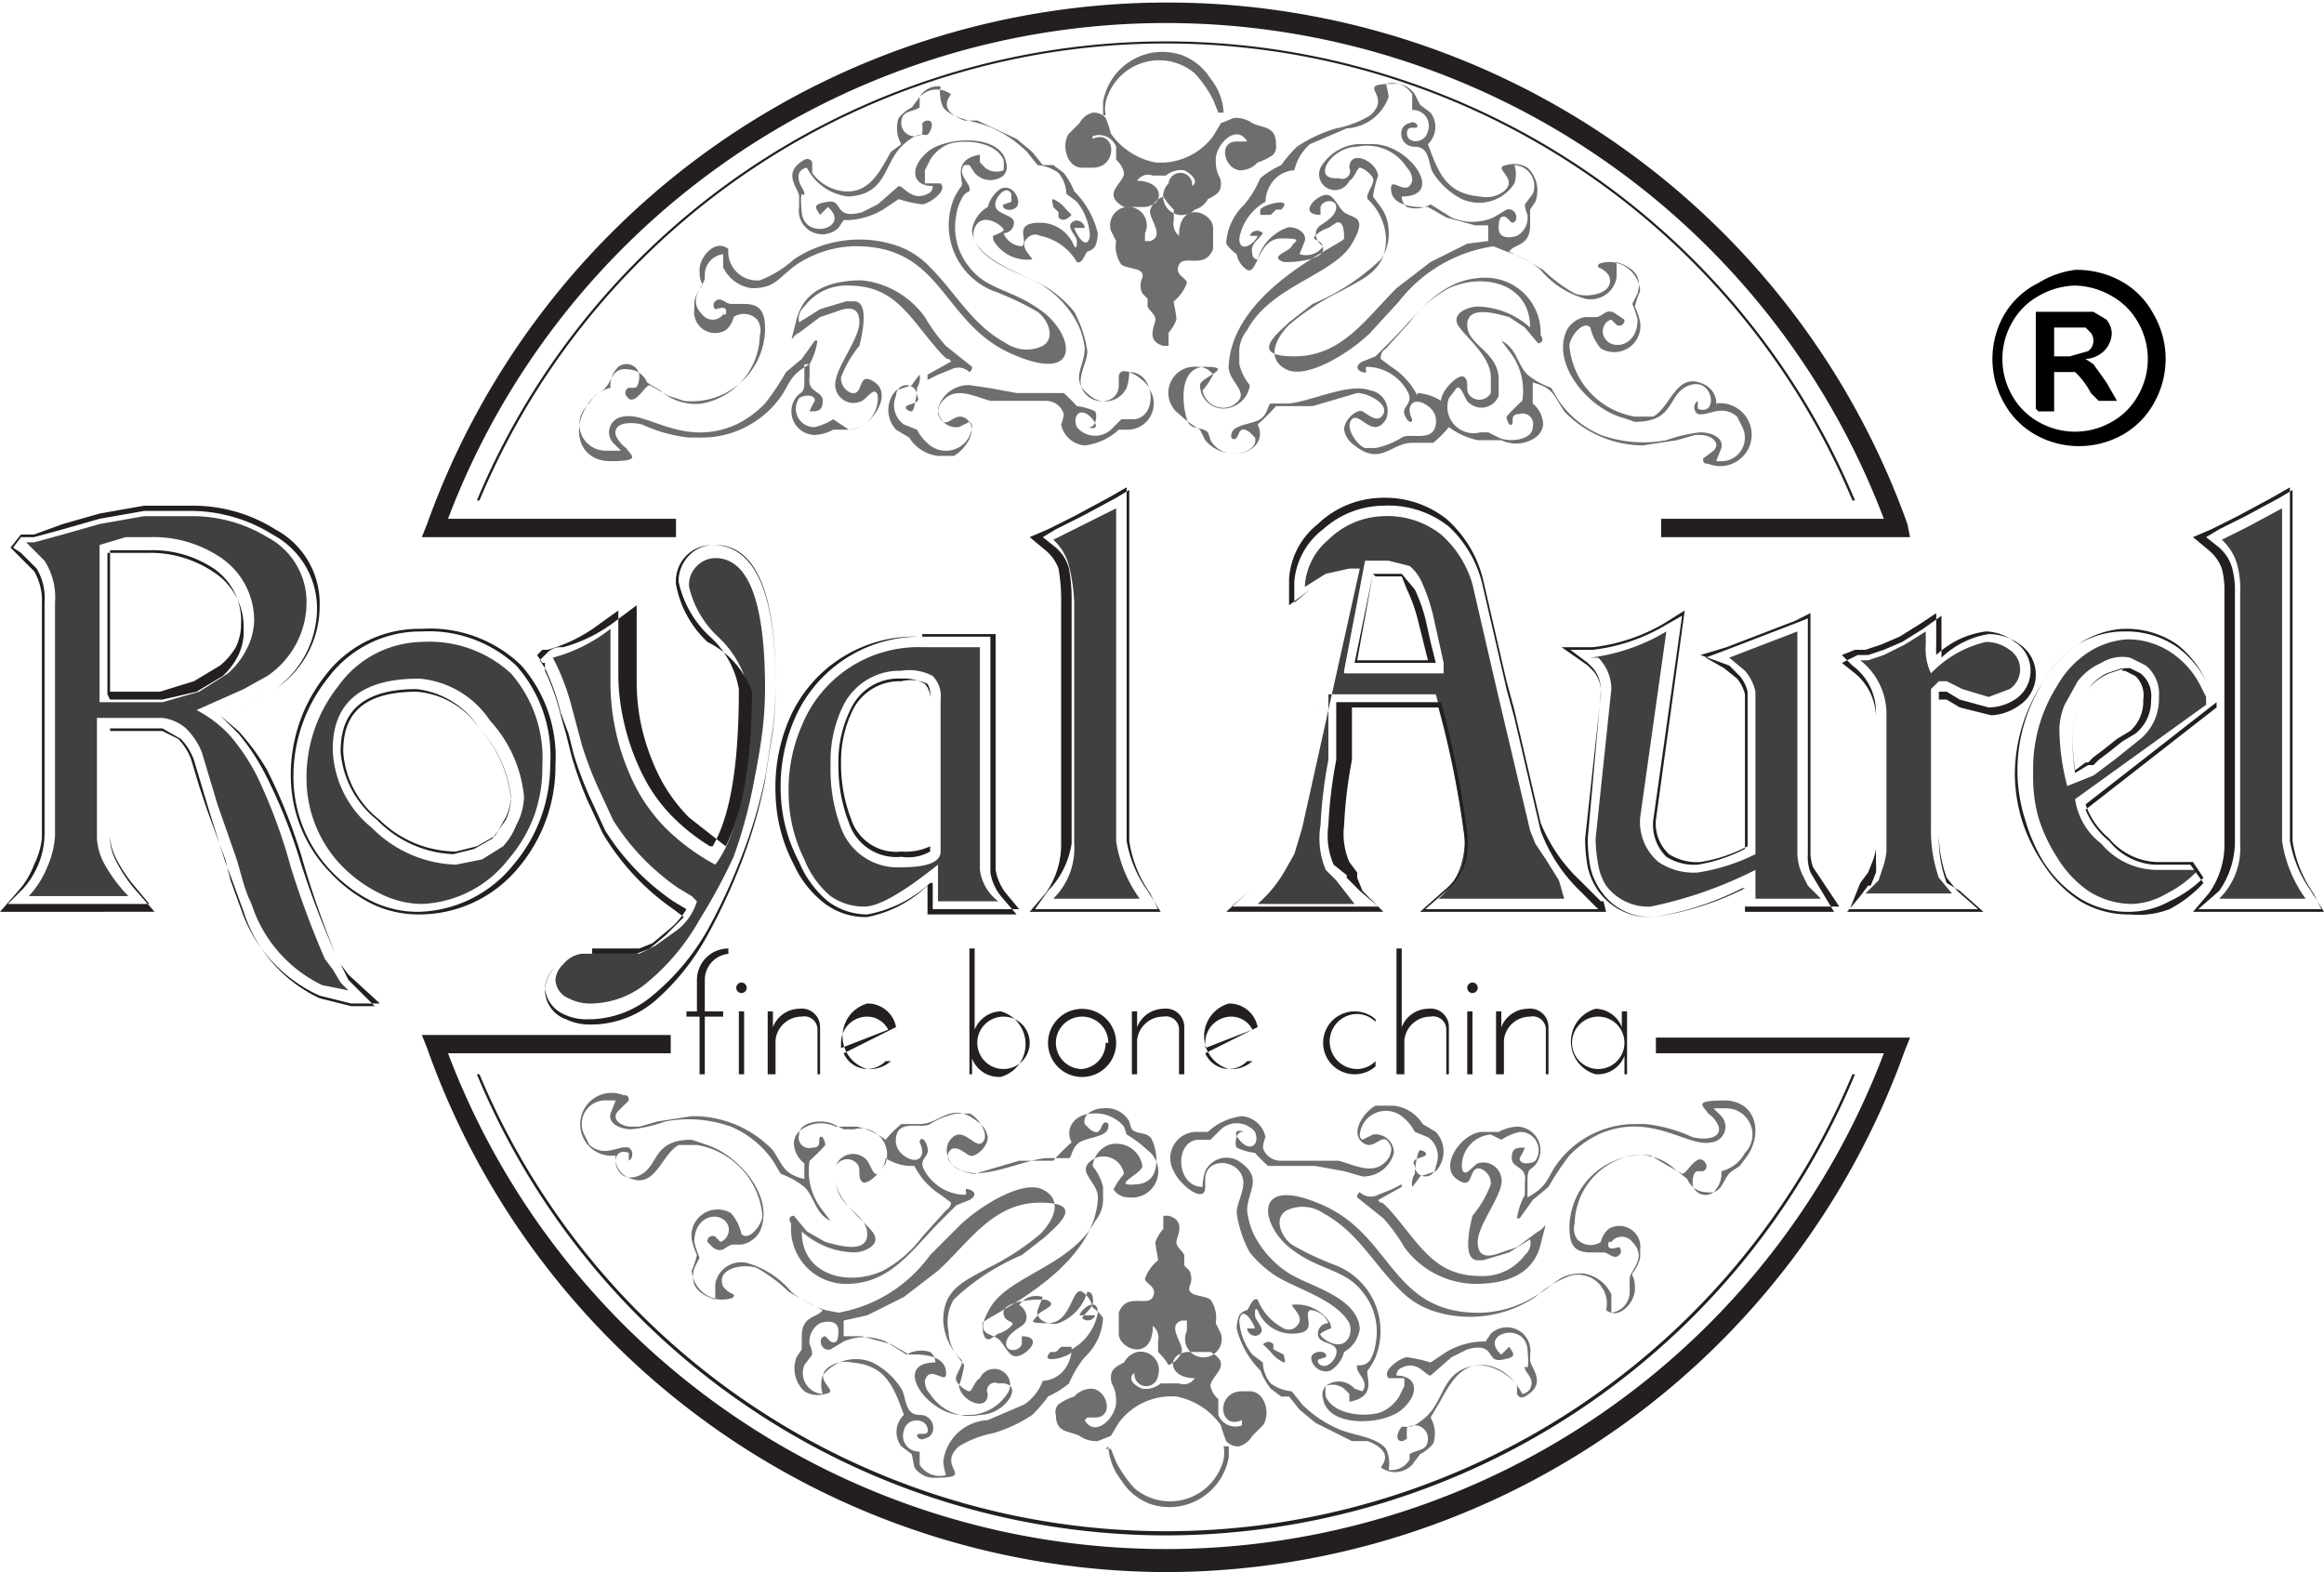
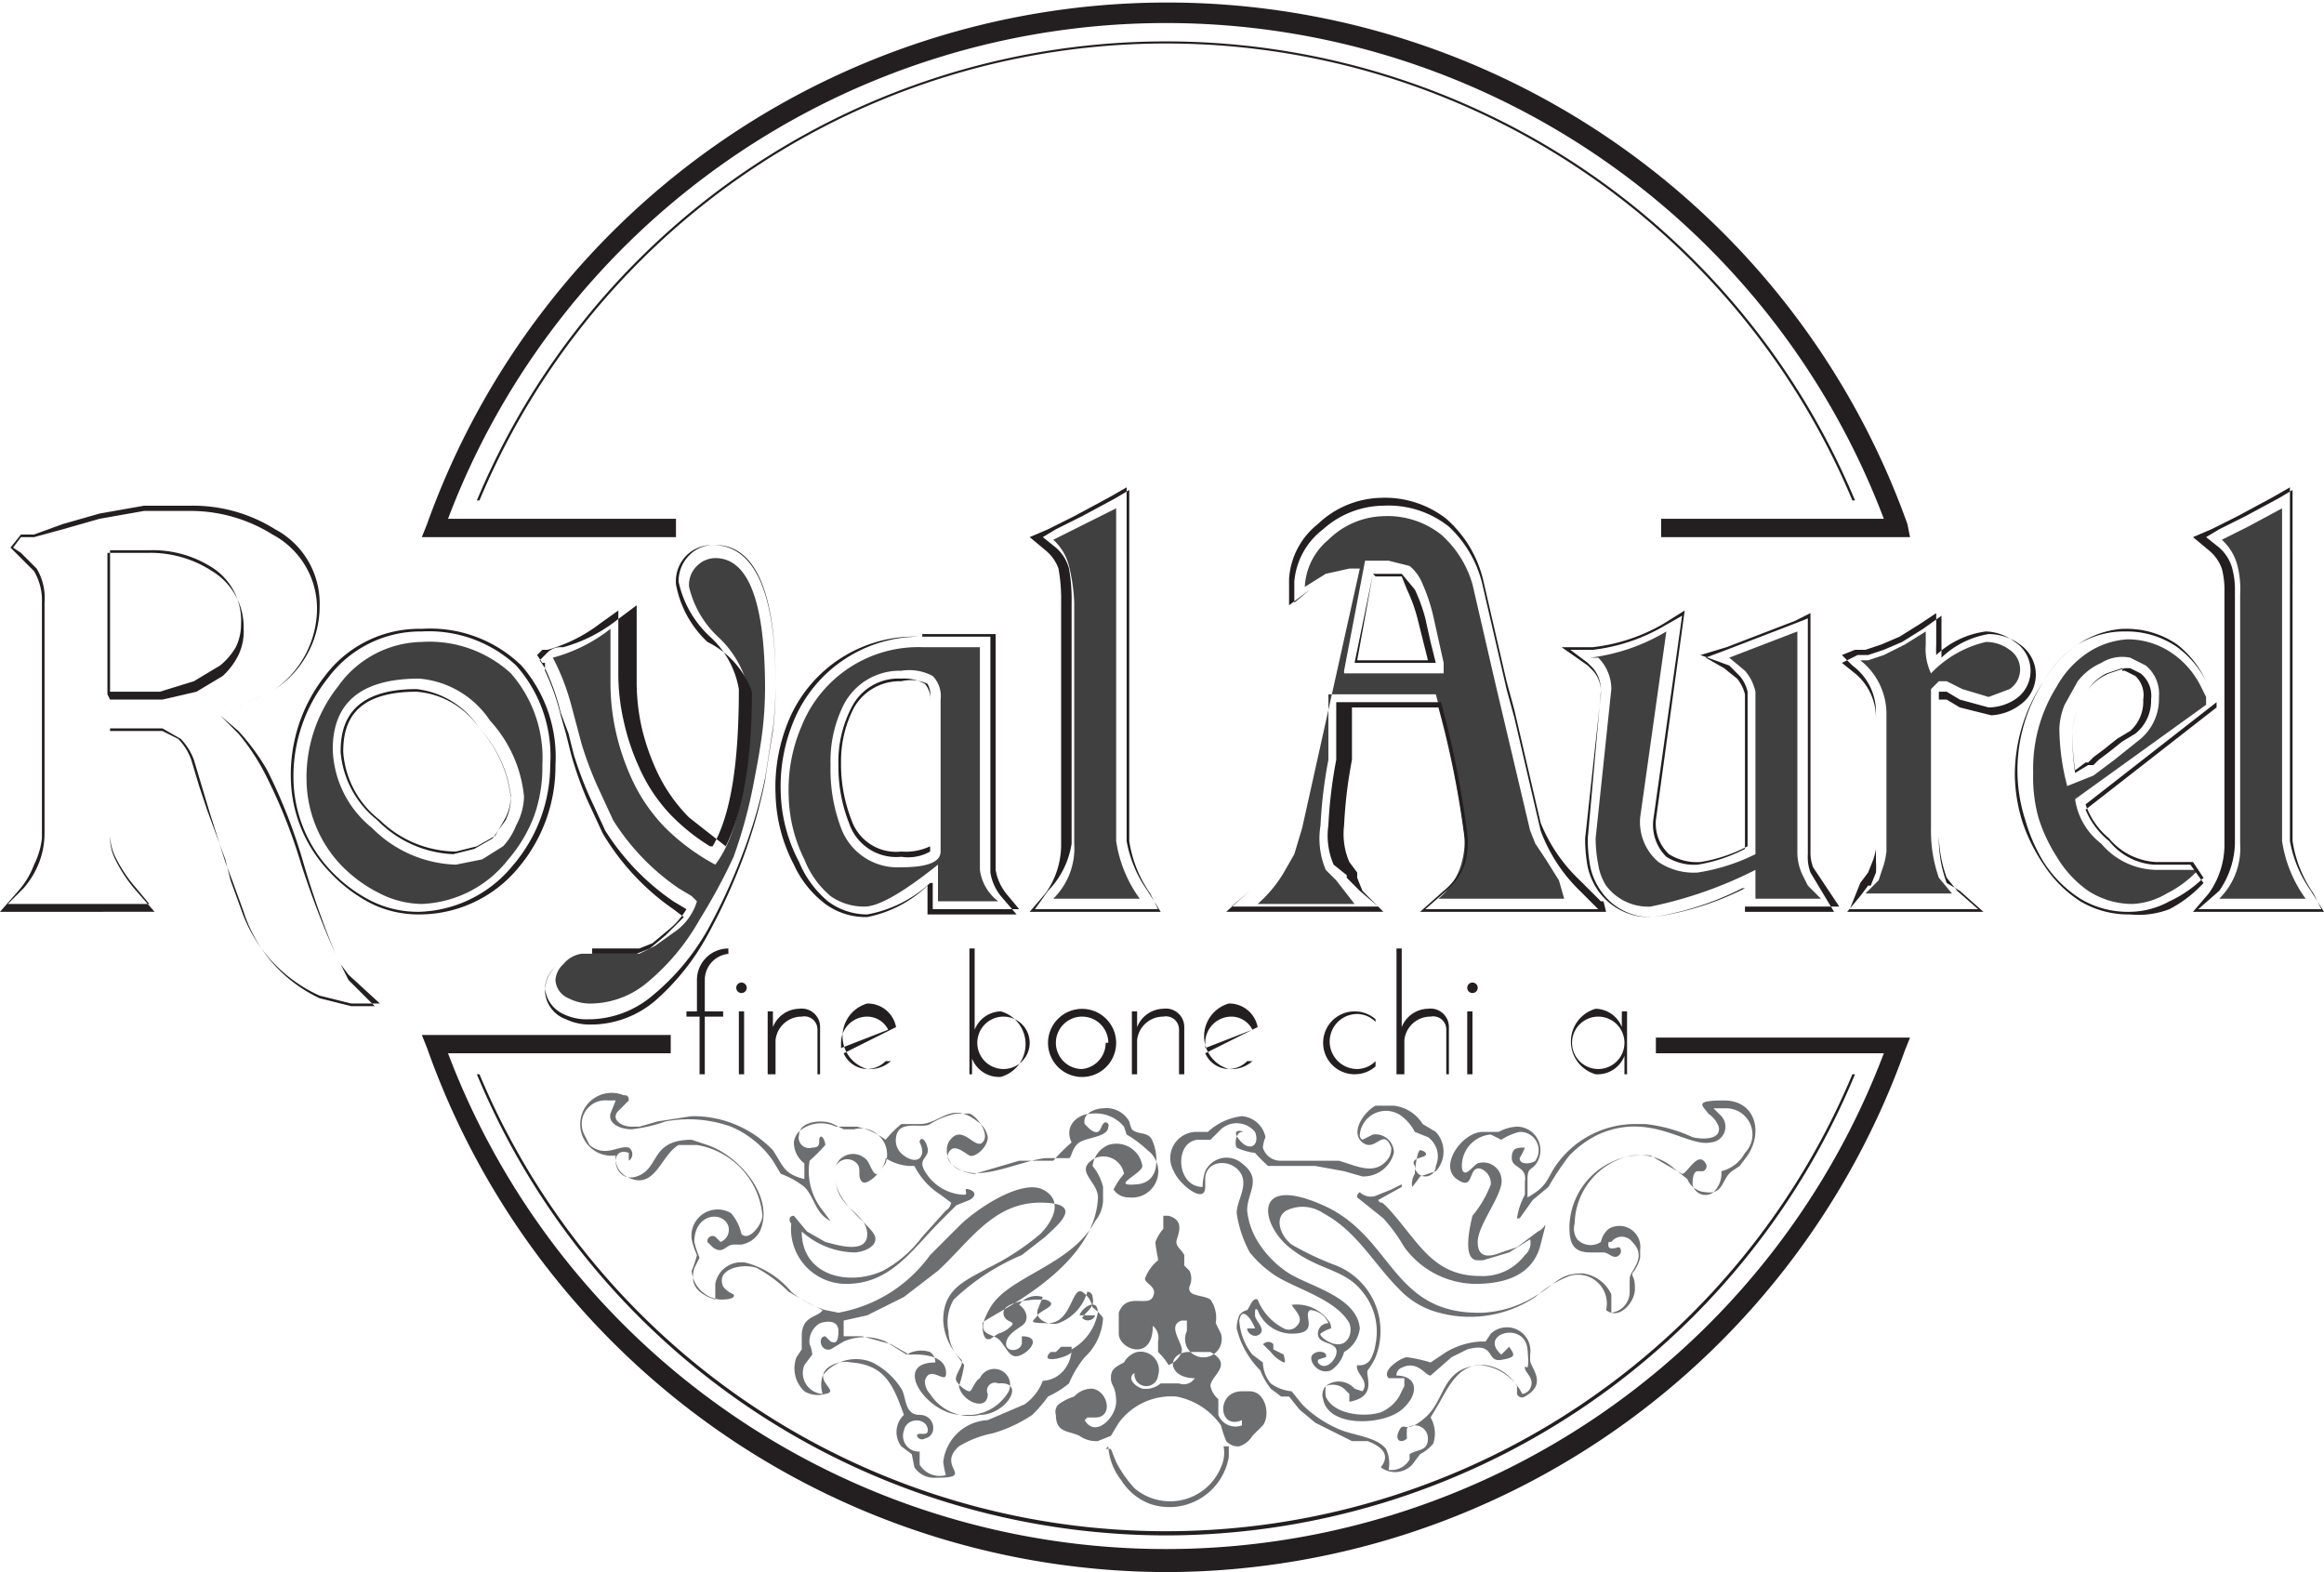
<svg xmlns="http://www.w3.org/2000/svg" id="Слой_1" data-name="Слой 1" width="88.7" height="60" viewBox="0 0 88.7 60">
  <title>logo</title>
  <path d="M70.9,19.1H70.7a28.4,28.4,0,0,0-52.4,0H18.2a28.5,28.5,0,0,1,52.6,0h0Z" style="fill:#231f20" />
  <path d="M72.9,20.5H63.4V19.8h8.5a29.3,29.3,0,0,0-54.8,0h8.7v0.7H16.1l0.2-.5a30,30,0,0,1,56.5,0Z" style="fill:#231f20" />
  <path d="M44.5,58.6A28.5,28.5,0,0,1,18.2,41h0.1a28.4,28.4,0,0,0,52.4,0h0.1A28.5,28.5,0,0,1,44.5,58.6Z" style="fill:#231f20" />
  <path d="M44.5,60A30,30,0,0,1,16.3,40l-0.2-.5h9.5v0.7H17.1a29.3,29.3,0,0,0,54.8,0H63.2V39.6h9.7l-0.2.5A30,30,0,0,1,44.5,60Z" style="fill:#231f20" />
-   <path d="M65.5,15.5a0.8,0.8,0,0,0-.4-0.8c-1.1-.6-1.3.8-2,1.2H62.4a3,3,0,0,1-2.5-2.7c0-.3.5-1,0.8-0.7a1.8,1.8,0,0,0,.4.8,1,1,0,0,0,1.5-1,2.8,2.8,0,0,0-.2-0.6,4,4,0,0,1,.2-0.6,1.2,1.2,0,0,0-1.1-1.1c-0.1,0-.6,0-0.5.2a0.9,0.9,0,0,1,.4.3c0.3,0.7-.8.9-1.3,0.7a5.6,5.6,0,0,1-1.2-.9l-0.7-.4-0.6-.3c0.2-.3.8-0.2,0.8-1V8l0.2-.3a1.2,1.2,0,0,0-.3-1.3,1,1,0,0,0-.8-0.1c-0.6.1,0.5,0.5-.1,1a1.1,1.1,0,0,1-.9.2c-1.3-.1-1.6-0.9-2-2a0.9,0.9,0,0,0,.1-1.2l-0.4-.3-0.2-.4a0.9,0.9,0,0,0-.8-0.4c-1.6,0,0,.4-0.9,1.2a3.9,3.9,0,0,1-1.3.5,5.4,5.4,0,0,0-1.5.7,5.3,5.3,0,0,0-.6.7,3.8,3.8,0,0,0-.8.5,4,4,0,0,1-.6,1,2.2,2.2,0,0,0-.7,1.5,1.5,1.5,0,0,0,.4.4,0.9,0.9,0,0,0,.4.6c0.4,0.2.4-1.2,1.3-1.2s0.5,0.1.4,0.3-0.9.4-.3,0.6h0.2c0.3,0,1.3-.1,1.3-0.5s-0.5-.3-0.3-0.5a1.1,1.1,0,0,1,.5-0.3l0.3-.2c0.3-.1.3,0.4,0.3,0.6s-4.2,1.9-4.4,4.8c-0.1.7,1,1.1,0.1,1.6a0.8,0.8,0,0,1-1.1-.6,2.9,2.9,0,0,0,.4-0.6,0.7,0.7,0,0,0-.6-0.3,1,1,0,0,0-.7,1.8,4.4,4.4,0,0,0,.8.6l0.2,0.4a1.4,1.4,0,0,0,1.2.5c0.6,0,1.1-.5.8-1.1a7.1,7.1,0,0,0,.7-0.7h1.4l1.7-.5c0.4,0,1.2.4,1,.8s-0.6,0-.8-0.1-0.7.3-.7,0.7a0.9,0.9,0,0,0,.4.6c1,0.8,1.4-.1,2.2-0.1h0.8a4.1,4.1,0,0,0,.6-0.6,2.8,2.8,0,0,0,1.1.5h0.9a1.3,1.3,0,0,0,1.3-.1,0.7,0.7,0,0,0,.3-0.5,1.1,1.1,0,0,0-.4-0.8V14.6c0.8,0.2.8,0.5,1.2,1.1A4.2,4.2,0,0,0,62.7,17l1.3-.2,0.7-.2h0.2c0.4,0,.8.3,0.5,0.6l-0.4.3c0,0.2.1,0.2,0.2,0.2a1.2,1.2,0,1,0,.3-2.3h0Zm0,2.1,0.2-.5c0.1-.4-0.4-0.6-0.8-0.6a5.7,5.7,0,0,0-1.3.3,4.8,4.8,0,0,1-2.5-.2,3.7,3.7,0,0,1-1.6-1.3l-0.3-.5a3.1,3.1,0,0,1-.9-0.5c-0.4-.4-0.4-1-1-1.3l0.3,0.4a2.4,2.4,0,0,1,.5,1.9,6.6,6.6,0,0,0-.6.6c0,0.1.1,0.4,0.2,0.3s-0.1-.4.3-0.4a0.4,0.4,0,0,1,.5.5c0,0.5-.9.6-1.3,0.4l-0.4-.2H56.5a1,1,0,0,1-1.2-1.3l0.3-.4c0.2-.1.3,0.5,0.5,0.6a0.7,0.7,0,0,0,1.1-.3V14.5c0-1.1-1.2-1.3-1.2-2.1s1.2-.4,1.6-0.3l0.6,0.4,0.5,0.6c0.2,0,.2-0.2.1-0.3a2.1,2.1,0,0,0-2.1-2.2c-1.7,0-2.5,1.3-3.6,2.4l-0.6.6-0.5.2c-0.2.1-.3,0.3,0,0.4s0-.2.2-0.2a1.8,1.8,0,0,1,1.5.9c0.3,0.5-.2.6-0.1,0.9s0.3,0.4.3,0.2a0.8,0.8,0,0,1-.1-0.4c0.1-.5.7-0.2,0.9,0.1a0.7,0.7,0,0,1,.1.5c-0.1.7-1,.3-1.3,0.5a3,3,0,0,1-1,.4H52.1c-0.3-.1-0.8-0.8-0.5-1.1s0.8,0.8,1.3,0a0.8,0.8,0,0,0-.6-1.1c-0.8-.3-2.2.4-3.1,0.5H48.5c-0.1,0-.1.4-0.4,0.6s-1.1.2-1.1,0.6a0.1,0.1,0,0,0,.2.1c0.1-.1.1-0.5,0.5-0.2l0.2,0.2c0.1,0.4-.4.6-0.7,0.6a1,1,0,0,1-1-.5,1.7,1.7,0,0,0-.1-0.3c-0.2-.2-0.5-0.1-0.7-0.3S44.8,14,46,14s-0.2.4-.2,0.7a0.9,0.9,0,0,0,1.3.8,1,1,0,0,0,.6-0.8,2,2,0,0,1-.4-0.8V13.5a1.3,1.3,0,0,1,.3-0.9c0.9-1.7,3.3-2.1,4-3.3S51.5,8.4,51.2,8s-0.4-.7-0.8-0.5-0.7.7,0,.7V7.9c0.1-.3.6-0.3,0.6,0s-0.3.5-.6,0.7-0.2.6,0.1,0.8a0.8,0.8,0,0,1-.9.3l0.2-.5c0.1-.4-0.5-0.6-0.7-0.5a1.8,1.8,0,0,0-1.1,1.2,0.2,0.2,0,0,1-.2-0.2c-0.1-.4.2-0.5,0.4-0.8h0a0.3,0.3,0,0,0-.5.1h0.3c-0.1.3-.7,0.7-0.7,0.1a2,2,0,0,1,1-1.4,1.3,1.3,0,0,1,.3-0.8,1.1,1.1,0,0,1,.8-0.4A1.9,1.9,0,0,1,50,5.5l1.4-.6A1.8,1.8,0,0,0,53,3.7a3.7,3.7,0,0,0-.1-0.5,0.9,0.9,0,0,1,1,.4V4.2a0.6,0.6,0,0,1,.6.8c-0.1.5-.8,0.5-0.8,0.1s0.4-.1.4-0.3a0.2,0.2,0,0,0-.3-0.1c-0.5.1-.4,0.9,0.2,0.9s0.5,0.7.7,1a2.8,2.8,0,0,0,1.1,1A1.6,1.6,0,0,0,57.8,7a1.1,1.1,0,0,0,0-.7,0.8,0.8,0,0,1,.7,1.1l-0.3.4a1.1,1.1,0,0,0,.1.4,0.8,0.8,0,0,1-.4.8c-0.3.1-.7,0.1-0.7-0.3s0.1-.5.3-0.4l0.2,0.2c0.3,0,.2-0.6-0.2-0.5l-0.5.3a2,2,0,0,1-1.6,0l-0.8-.5a1.1,1.1,0,0,1-.9.1,0.5,0.5,0,0,1-.2-0.4c1.7,0,.3-2-1.1-2H51.8a1.8,1.8,0,0,0-1.4.9,0.6,0.6,0,0,0,1.1.5c0.2-.1.3-0.5,0.4-0.5s0.4,0.2.5,0.4-0.3.6-.2,0.8a2.2,2.2,0,0,1,.7,1.5c0,1.2-.8,1.5-1.7,2a9.6,9.6,0,0,0-2,1.3c-0.5.5-.9,1.3-0.1,1.7s2.5-.7,3.2-1.4l1.1-1.2A5.6,5.6,0,0,1,57,9.4l0.5,0.2a3.8,3.8,0,0,1,1.3.7,3.4,3.4,0,0,0,1.7,1.1,1,1,0,0,0,1.2-.8V10c0.6,0.2,1,.5.8,1.2l-0.2.4a3.5,3.5,0,0,1,.2.6c0,1.1-1.1,1.2-1.3.6a0.4,0.4,0,0,1,0-.3,0.4,0.4,0,0,1,.3-0.3l0.2,0.2a0.2,0.2,0,0,0,.3-0.2L61.7,12c-0.4-.3-0.5.1-0.8,0.1H60.5a1,1,0,0,0-.7.5c-0.6,1.3.8,2.9,2,3.3l0.6,0.2c1.6,0,1.2-1.1,2.1-1.4s1.1,1.2.3,0.9V15.3a0.3,0.3,0,0,0,0,.5c0.4,0.1.9-.4,1.5,0.1l0.2,0.4a0.9,0.9,0,0,1-.9,1.3h0ZM30.7,13.9v0.7c0,0.5-.2.3-0.4,0.7a0.9,0.9,0,0,0,.8,1.3,1.6,1.6,0,0,0,.7-0.2h0.6c0.8,0,1.7-1.3,1-1.8s-0.4.5-.9,0.4a0.6,0.6,0,0,1-.4-0.6,4.2,4.2,0,0,1,.7-1.2c0.1-.4.4-1.7-0.2-1.7H32.3l-1,.3-0.8.5a0.6,0.6,0,0,1,.2-0.6,2,2,0,0,1,1.7-.8c1.6,0,2.2,1,3.1,2.1s0.6,0.5.8,0.8l-0.9.5v0.2l0.4-.2,0.5-.2a0.6,0.6,0,0,1,.7.1,0.2,0.2,0,0,0,.1-0.2l-1-.8a6.6,6.6,0,0,1-.8-1.1,3.4,3.4,0,0,0-2.4-1.4c-1.1,0-2.2.3-2.5,1.5s-0.2.6,0.1,0.5l0.8-.6,0.6-.2c0.5-.2.9-0.2,0.9,0.4s-0.8,1.6-.9,2.2a0.7,0.7,0,0,0,1,.8c0.2-.1.5-0.6,0.6-0.2a1.2,1.2,0,0,1-1.1,1.3L31.8,16a2.2,2.2,0,0,1-.7.3,0.7,0.7,0,0,1-.6-1.1c0.1-.1.6-0.2,0.6,0.1a2.3,2.3,0,0,0-.2.4c0.3,0,.5,0,0.5-0.4s-0.6-.3-0.5-0.9V13.9a2.6,2.6,0,0,0,.3-0.9H31.1l-0.5.7-0.6.5a10.1,10.1,0,0,1-.8,1.2,3.9,3.9,0,0,1-1.1.8c-2,.9-3.4-0.5-4.3-0.3a0.6,0.6,0,0,0-.4,1l0.3,0.3H23.1a1,1,0,0,1-.7-1.7,1.4,1.4,0,0,1,.9-0.7,1,1,0,0,1,.3-0.8,0.5,0.5,0,0,1,.8.3c0,0.1,0,.5-0.2.5H24a0.2,0.2,0,0,0-.1.3c0.3,0.5.7-.4,0.9-0.4l0.7,0.4,0.6,0.2a2.8,2.8,0,0,0,3.1-2.7c0-.6-0.1-1-0.8-1H27.9c-0.2,0-.4-0.3-0.6-0.1a0.2,0.2,0,0,0,0,.3c0.1,0,.5-0.2.4,0.2H27.6a0.5,0.5,0,0,1-.8,0c-0.6-.6.1-1.1,0.1-1.4V10.5a0.8,0.8,0,0,1,.7-0.8v0.5a1.4,1.4,0,0,0,1.1.8c0.9,0,1-.4,1.7-0.9a4.2,4.2,0,0,1,2.1-.7c3.5-.1,3.4,2.9,6.1,4.1s2.4-.7,1.2-1.6-2.1-.8-2.8-1.7a2.4,2.4,0,0,1-.5-2,1.7,1.7,0,0,1,.2-0.6A0.5,0.5,0,0,1,37,7.3c0.1-.3-0.5-0.6-0.2-1h0.2l0.2,0.3a0.8,0.8,0,0,0,1.1.1,0.5,0.5,0,0,0,.1-0.5c-0.2-1.1-2.3-1-3-.4s-0.6,1.3.2,1.3a0.3,0.3,0,0,1-.2.3c-0.6.3-.9-0.3-1.1-0.3l-0.8.7-0.6.3c-1.1.3-.7-0.5-1.3-0.4s-0.5.2-.3,0.5l0.3-.3c0.9,0.8-.9,1.3-1,0.2s0.1-.5.1-0.7S30.4,7,30.5,6.6a0.4,0.4,0,0,1,.3-0.2,2,2,0,0,0,1.6,1.1c1.5-.1,1.3-1.3,2.1-2s0.8-.1,1-0.5-0.1-.5-0.3-0.3a2.4,2.4,0,0,1,0,.4,0.5,0.5,0,0,1-.8-0.4c0-.5.4-0.4,0.7-0.6V3.7a0.8,0.8,0,0,1,.8-0.4,1.3,1.3,0,0,0,.1.8c0.4,0.5,1.3.5,1.9,0.8a4.5,4.5,0,0,1,1.3.9l0.4,0.5a1.6,1.6,0,0,1,.8.3,1.3,1.3,0,0,1,.3.8l0.4,0.3a2.3,2.3,0,0,1,.5,1.3c-0.1.6-.5,0-0.6-0.3h0.4c0-.2-0.3-0.4-0.5-0.2s0.2,0.5.2,0.7,0,0.3-.1.2a1.4,1.4,0,0,0-1.3-.9c-1.1,0-.4.7-0.7,0.9a0.8,0.8,0,0,1-.7-0.5,0.4,0.4,0,0,0,.4-0.4c0-.3-0.6-0.3-0.7-0.6s0.4-.9.6-0.5V7.7a2.6,2.6,0,0,1-.3.1c-0.1.2,0.3,0.3,0.5,0.1S38.7,7,38.2,7.2a1.2,1.2,0,0,0-.5.7,1.2,1.2,0,0,0-.6.9c0.1,1.2,1.9,1.6,2.7,2.1a3.8,3.8,0,0,1,1.3,1.4,2.8,2.8,0,0,1,.3,1c0,0.7-.6,1.2.2,1.8a0.9,0.9,0,0,0,1.4-.3,1.9,1.9,0,0,0,.1-0.6c1,0,1.1,1.7.2,1.8H42.8l-0.4.4a0.9,0.9,0,0,1-1.3-.1c-0.2-.5.2-0.8,0.6-0.3s-0.3.3-.1,0.3,0.3-.4.2-0.6a2.2,2.2,0,0,0-.7-0.2,6,6,0,0,0-.5-0.5H38.8l-1.1-.2L37,14.7a1.2,1.2,0,0,0-1.2.9,0.7,0.7,0,0,0,.8.7l0.4-.2a0.2,0.2,0,0,1,.1.2,1,1,0,0,1-1.6.7,1.8,1.8,0,0,1-.5-0.6l-0.5-.2a0.9,0.9,0,0,1-.3-1.1,0.4,0.4,0,0,1,.8,0c0.2,0.3-.3.3-0.4,0.4s0.1,0.2.2,0.2,0.2-.7.2-0.9a0.7,0.7,0,0,0,.1-0.5,4.1,4.1,0,0,0-.3.4l-0.6.2a1.1,1.1,0,0,0,0,1.5l0.5,0.3a1.5,1.5,0,0,0,1.1.7h0.6c0.4-.2,1-1,0.5-1.4s-0.8.6-1.1-.2a0.7,0.7,0,0,1,.1-0.4c0.5-.7,1.2-0.3,1.9-0.1h2.1a0.7,0.7,0,0,1,.7.5,1.4,1.4,0,0,1-.1.4,1,1,0,0,0,.9.8,2.3,2.3,0,0,0,1.3-.6h0.3a1,1,0,0,0,.9-1.5c-0.1-.4-1.2-1.1-1.2-0.5v0.3c0,0.7-.9.8-1.3,0.3s0.1-1.1.1-1.6a4.5,4.5,0,0,0-.5-1.5,4.3,4.3,0,0,0-1-.9c-0.8-.5-2.3-0.9-2.8-1.8a0.7,0.7,0,0,1,0-.5c0.3-.7,1.2,0,1.1.1a1.4,1.4,0,0,1-.4.2,0.4,0.4,0,0,0,.1.3,1.5,1.5,0,0,0,1.4.6c-0.1-.2-0.5-0.5-0.2-0.8a0.4,0.4,0,0,1,.5-0.1A2.1,2.1,0,0,1,41.1,10c0.2,0.1.3-.3,0.4-0.4a0.5,0.5,0,0,0,.3-0.2,1.4,1.4,0,0,0,.1-0.5,3.4,3.4,0,0,0-.9-1.6,2.9,2.9,0,0,0-.4-0.7l-0.4-.3H39.8l-0.4-.5-0.6-.5-1.5-.7H36.8c-0.5-.2-0.9-0.5-0.5-1a0.9,0.9,0,0,0-1.2.1l-0.3.4a1.6,1.6,0,0,0-.5.4,1.2,1.2,0,0,0,.1,1L34,5.8c-0.4.7-.8,1.6-1.8,1.5a1.7,1.7,0,0,1-1.2-.7V6.2a0.2,0.2,0,0,0-.3-0.1c-0.9.5-.2,1.1-0.2,1.4V7.9a0.9,0.9,0,0,0,.4.9A0.9,0.9,0,0,0,32,8.7l0.2-.3h0.2a2.9,2.9,0,0,0,1.3-.4l0.6-.4a5.1,5.1,0,0,0,.9.2c0.2,0,1-.5.7-0.8H35.3V6.5l0.2-.4a1.5,1.5,0,0,1,.7-0.6c0.6-.2,1.8-0.1,2.1.6a1.5,1.5,0,0,1,0,.4,0.7,0.7,0,0,1-.7-0.1l-0.2-.2V5.9c-1.1.2-.6,1-0.7,1.2a2.3,2.3,0,0,0-.3.5,2.7,2.7,0,0,0,1.5,3.5,10.9,10.9,0,0,1,1.7.8c0.4,0.3.7,1,.2,1.3a1.4,1.4,0,0,1-1.4-.1c-1.3-.7-1.9-1.9-2.9-2.9a3.2,3.2,0,0,0-1.2-.8,4.5,4.5,0,0,0-4,.5,4.2,4.2,0,0,1-1.3.8,1.1,1.1,0,0,1-1.2-1.2c-0.5-.4-1.1.3-1.1,0.8s0.1,0.4.1,0.6a1.5,1.5,0,0,0-.3.6v0.3a0.8,0.8,0,0,0,1.2.8,0.9,0.9,0,0,0,.3-0.5,0.7,0.7,0,0,1,.9.1,0.7,0.7,0,0,1,.1.6,2.7,2.7,0,0,1-2.2,2.6,2,2,0,0,1-1.6-.5l-0.5-.3a0.8,0.8,0,0,0-.7-0.5c-0.7-.1-0.6.5-1,0.8l-0.3.2-0.3.4c-0.6.9-.3,2.1,0.9,2.1s0.8-.2.6-0.5a1.1,1.1,0,0,1-.4-0.5c-0.1-.5.6-0.5,1-0.4a5.8,5.8,0,0,0,1.8.5h0.4a3.7,3.7,0,0,0,2.9-1.3c0.6-.7.4-1,1.3-1.5h0Zm23.4,1.2a2.8,2.8,0,0,0-1-1.1l-0.4-.3a0.4,0.4,0,0,1,.2-0.4l0.9-1a4.7,4.7,0,0,1,1.5-1.3c1.3-.6,3.1-0.2,3.1,1.5a3.1,3.1,0,0,0-2-.8c-0.3,0-.9.2-0.8,0.6s1.3,1.2,1.3,2.1V15a0.5,0.5,0,0,1-.8.1c-0.2-.2,0-0.5-0.2-0.7s-0.9.5-.9,0.9a1.9,1.9,0,0,0-.9-0.3h0Zm2.7-6.5V9.2L56,9.3l-1.4.7-1.3,1c-1.2,1.2-2.1,2.6-3.9,2.6s-0.6-.9-0.2-1.3l0.9-.7a8.6,8.6,0,0,0,2.6-1.7A1.7,1.7,0,0,0,53,8.8a1.6,1.6,0,0,0-.3-0.9l-0.3-.4a4.6,4.6,0,0,1,.2-0.8c-0.1-.6-1.1-1-1.1-0.3a0.3,0.3,0,0,1-.4.4c-1.1.1-.3-1.2,0.7-1.2a1.8,1.8,0,0,1,1.9.8,0.7,0.7,0,0,1,.2.5c-0.2.7-.9-0.3-0.8,0.4s1.3,0.6,1.4.6l0.7,0.4,1.1,0.3h0.7ZM44.4,13.2c-0.7-.2-0.3-0.8-0.3-1s-0.2-.3-0.3-0.5V11.4l-0.2-.2a0.7,0.7,0,0,1,0-.6c0.1-.4-0.5-0.3-0.8-0.5a1.2,1.2,0,0,1-.2-0.9l-0.2-.4a0.7,0.7,0,1,1,1.3.1V9.2h0.2c0.6-.2-0.1-0.9,0-1.2a0.9,0.9,0,0,1,.5-0.5,2.3,2.3,0,0,0,.4.5V8.4a0.6,0.6,0,0,0,.2.6c0-1.4,1.3-.9,1.3-0.3V9.5c-0.3.8-1.1,0.2-1.3,0.6s0.3,0.5.3,0.7a1.6,1.6,0,0,1-.5.7c0,0.1.1,0.5,0.1,0.7a1.6,1.6,0,0,1-.3.5v0.5h0Zm3.7-5V8c0.1-.2,1.3-0.5.8,0H48.7l-0.2.2H48Zm-7.2,0c-0.1.1-.3,0.3-0.5,0.1V8.1l-0.2-.2c0-.1-0.1-0.3,0-0.3a1.3,1.3,0,0,1,.5.4l0.3,0.3h0Zm6.7-2.8c-0.4-.7-1.2.1-1.2,0.7s0.2,0.6.2,0.9-0.1.4-.5,0.6a0.8,0.8,0,0,1-.5.4A0.7,0.7,0,0,1,44.6,7a0.4,0.4,0,0,1,.9.1c0.3-.2-0.1-0.5-0.3-0.6a0.9,0.9,0,0,0-.7.2H44a0.5,0.5,0,0,0-.6.2c1,0,1.1.9,0.3,1H42.9c-0.9-.5,0-0.9,0-1.3a0.9,0.9,0,0,0-.3-0.5V5.6a0.7,0.7,0,0,0-.9-0.4V5.3c0.9-.4,1,1.1,0,1.1H41.3c-0.6,0-.8-0.9-0.5-1.3l0.4-.4a0.8,0.8,0,0,1,.5-0.4,0.6,0.6,0,0,1,.5.2,4.5,4.5,0,0,1,.2.6,2.7,2.7,0,0,0,1.7,1.1,2.5,2.5,0,0,0,2.2-1l0.3-.5,0.5-.2a1.1,1.1,0,0,1,.7.2c0.4,0.2.9,0.1,0.9,0.8a0.5,0.5,0,0,1-.1.4,2.1,2.1,0,0,1-.6.3,0.9,0.9,0,0,1-.7.3c-0.6-.1-0.8-1.1-0.1-1.1h0.3ZM46.7,4.3H46.5l-0.2-.5a4.6,4.6,0,0,0-.7-1,2.1,2.1,0,0,0-3.3.8,1.3,1.3,0,0,0-.1.8H42.1V3.9a2.3,2.3,0,0,1,3-1.8,2.2,2.2,0,0,1,1.1.9,2.2,2.2,0,0,1,.5,1.3h0Z" style="fill:#6d6e70;fill-rule:evenodd" />
  <path d="M23.5,44.1a0.8,0.8,0,0,0,.4.8c1.1,0.6,1.3-.8,2-1.2h0.7a3,3,0,0,1,2.5,2.7c0,0.3-.5,1-0.8.7a1.8,1.8,0,0,0-.4-0.8,1,1,0,0,0-1.5,1,2.8,2.8,0,0,0,.2.6,4,4,0,0,1-.2.6,1.2,1.2,0,0,0,1.1,1.1c0.1,0,.6,0,0.5-0.2a0.9,0.9,0,0,1-.4-0.3c-0.3-.7.8-0.9,1.3-0.7a5.6,5.6,0,0,1,1.2.9l0.7,0.4,0.6,0.3c-0.2.3-.8,0.2-0.8,1v0.5l-0.2.3a1.2,1.2,0,0,0,.3,1.3,1,1,0,0,0,.8.1c0.6-.1-0.5-0.5.1-1a1.1,1.1,0,0,1,.9-0.2c1.3,0.1,1.6.9,2,2a0.9,0.9,0,0,0-.1,1.2l0.4,0.3L34.9,56a0.9,0.9,0,0,0,.8.4c1.6,0,0-.4.9-1.2a4,4,0,0,1,1.3-.5,5.4,5.4,0,0,0,1.5-.7,5.3,5.3,0,0,0,.6-0.7,3.7,3.7,0,0,0,.8-0.5,4,4,0,0,1,.6-1,2.2,2.2,0,0,0,.7-1.5,1.5,1.5,0,0,0-.4-0.4,0.9,0.9,0,0,0-.4-0.6c-0.4-.2-0.4,1.2-1.3,1.2s-0.5-.1-0.4-0.3,0.9-.4.3-0.6H39.6c-0.3,0-1.3.1-1.3,0.5s0.5,0.3.3,0.5a1.1,1.1,0,0,1-.5.3l-0.3.2c-0.3.1-.3-0.4-0.3-0.6s4.2-1.9,4.4-4.7c0.1-.7-1-1.1-0.1-1.6a0.8,0.8,0,0,1,1.1.6,2.8,2.8,0,0,0-.4.6,0.7,0.7,0,0,0,.6.3,1,1,0,0,0,.7-1.8,4.4,4.4,0,0,0-.8-0.6L42.9,43a1.4,1.4,0,0,0-1.2-.5c-0.6,0-1.1.5-.8,1.1a7.2,7.2,0,0,0-.7.7H38.9l-1.7.5c-0.4,0-1.2-.4-1-0.8s0.6,0,.8.1,0.7-.3.7-0.7a0.9,0.9,0,0,0-.4-0.6c-1-.8-1.4.1-2.2,0.1H34.4a4.3,4.3,0,0,0-.6.6,2.8,2.8,0,0,0-1.1-.5H31.9a1.3,1.3,0,0,0-1.3.1,0.7,0.7,0,0,0-.3.5,1,1,0,0,0,.4.8V45c-0.8-.2-0.8-0.5-1.2-1.1a4.2,4.2,0,0,0-3.1-1.3l-1.3.2-0.7.2H24.1c-0.4,0-.8-0.3-0.5-0.6L24,42c0-.2-0.1-0.2-0.2-0.2a1.2,1.2,0,1,0-.3,2.3h0Zm0-2.1-0.2.5c-0.1.4,0.4,0.6,0.8,0.6a5.6,5.6,0,0,0,1.3-.3,4.8,4.8,0,0,1,2.5.2,3.7,3.7,0,0,1,1.6,1.3l0.3,0.5a3.2,3.2,0,0,1,.9.5c0.4,0.4.4,1,1,1.3l-0.3-.4a2.4,2.4,0,0,1-.5-1.9,6.7,6.7,0,0,0,.6-0.6c0-.1-0.1-0.4-0.2-0.3s0.1,0.4-.3.4a0.4,0.4,0,0,1-.5-0.5c0-.5.9-0.6,1.3-0.4l0.4,0.2h0.4a1,1,0,0,1,1.2,1.3l-0.3.4c-0.2.1-.3-0.5-0.5-0.6a0.7,0.7,0,0,0-1.1.3v0.5c0,1.1,1.2,1.3,1.2,2.1s-1.2.4-1.6,0.3L30.8,47l-0.5-.6c-0.2,0-.2.2-0.1,0.3A2.1,2.1,0,0,0,32.3,49c1.7,0,2.5-1.3,3.6-2.4l0.6-.6,0.5-.2c0.2-.1.3-0.3,0-0.4s0,0.2-.2.2a1.8,1.8,0,0,1-1.5-.9c-0.3-.5.2-0.5,0.1-0.9s-0.3-.4-0.3-0.2a0.8,0.8,0,0,1,.1.4c-0.1.5-.7,0.2-0.9-0.1a0.7,0.7,0,0,1-.1-0.5c0.1-.7,1-0.3,1.3-0.5a3,3,0,0,1,1-.4h0.5c0.3,0.1.8,0.8,0.5,1.1s-0.8-.8-1.3,0a0.8,0.8,0,0,0,.6,1.1c0.8,0.3,2.2-.4,3.1-0.5h0.9c0.1,0,.1-0.4.4-0.6s1.1-.2,1.1-0.6a0.1,0.1,0,0,0-.2-0.1c-0.1.1-.1,0.5-0.5,0.2l-0.2-.2c-0.1-.4.4-0.6,0.7-0.6a1,1,0,0,1,1,.5,1.6,1.6,0,0,0,.1.3c0.2,0.2.5,0.1,0.7,0.3s0.6,1.7-.5,1.8,0.2-.4.2-0.7a1,1,0,0,0-1.3-.8,1,1,0,0,0-.6.8,2,2,0,0,1,.4.8v0.4a1.3,1.3,0,0,1-.3.9c-0.9,1.7-3.3,2.1-4,3.3s0.1,0.9.4,1.3,0.4,0.7.8,0.5,0.7-.7,0-0.7v0.3c-0.1.3-.6,0.3-0.6,0s0.3-.5.6-0.7,0.2-.6-0.1-0.8a0.8,0.8,0,0,1,.9-0.3l-0.2.5c-0.1.4,0.5,0.6,0.8,0.5a1.8,1.8,0,0,0,1.1-1.2,0.2,0.2,0,0,1,.2.2c0.1,0.4-.2.5-0.4,0.8h0a0.3,0.3,0,0,0,.5-0.1H41.2c0.1-.3.7-0.7,0.7-0.1a2,2,0,0,1-1,1.4,1.3,1.3,0,0,1-.3.8,1.1,1.1,0,0,1-.8.4,1.9,1.9,0,0,1-.7.9l-1.4.6A1.8,1.8,0,0,0,36,55.8a3.8,3.8,0,0,0,.1.5,0.9,0.9,0,0,1-1-.4V55.4a0.6,0.6,0,0,1-.6-0.8c0.1-.5.8-0.5,0.9-0.1s-0.4.1-.4,0.3a0.2,0.2,0,0,0,.3.1c0.5-.1.4-0.9-0.2-0.9s-0.5-.7-0.7-1a2.8,2.8,0,0,0-1.1-1,1.6,1.6,0,0,0-1.9.5,1.1,1.1,0,0,0,0,.7,0.8,0.8,0,0,1-.7-1.1l0.3-.4a1.1,1.1,0,0,0-.1-0.4,0.8,0.8,0,0,1,.4-0.8c0.3-.1.7-0.1,0.7,0.3s-0.1.5-.3,0.4l-0.2-.2c-0.3,0-.2.6,0.2,0.5l0.5-.3a2,2,0,0,1,1.6,0l0.8,0.5a1.1,1.1,0,0,1,.9-0.1,0.5,0.5,0,0,1,.2.4c-1.7,0-.3,2,1,2h0.4a1.8,1.8,0,0,0,1.4-.9,0.6,0.6,0,0,0-1.1-.5c-0.2.1-.3,0.5-0.4,0.5s-0.4-.2-0.5-0.4,0.3-.6.2-0.8a2.2,2.2,0,0,1-.7-1.5c0-1.2.8-1.5,1.7-2a9.7,9.7,0,0,0,2-1.3c0.5-.5.9-1.3,0.1-1.7s-2.5.7-3.2,1.4l-1.1,1.1A5.5,5.5,0,0,1,32,50.1L31.5,50a3.8,3.8,0,0,1-1.3-.7,3.4,3.4,0,0,0-1.7-1.1,1,1,0,0,0-1.2.8v0.6c-0.6-.2-1-0.5-0.8-1.2l0.2-.4a3.5,3.5,0,0,1-.2-0.6c0-1.1,1.1-1.2,1.3-.6a0.5,0.5,0,0,1-.3.6l-0.2-.2a0.2,0.2,0,0,0-.3.2l0.2,0.2c0.4,0.3.5-.1,0.8-0.1h0.3a1,1,0,0,0,.7-0.5c0.6-1.3-.8-2.9-2-3.3l-0.6-.2c-1.6,0-1.2,1.1-2.1,1.4s-1.1-1.2-.3-0.9v0.3a0.3,0.3,0,0,0,0-.5c-0.4-.1-0.9.4-1.5-0.1l-0.2-.4a0.9,0.9,0,0,1,.9-1.3h0Zm34.8,3.7V45c0-.5.2-0.3,0.4-0.7a0.9,0.9,0,0,0-.8-1.3,1.6,1.6,0,0,0-.7.2H56.6c-0.8,0-1.7,1.3-1,1.8s0.4-.5.9-0.4a0.6,0.6,0,0,1,.4.6,4.2,4.2,0,0,1-.7,1.2c-0.1.4-.4,1.7,0.2,1.7h0.2l1-.3,0.8-.5a0.6,0.6,0,0,1-.2.6,2,2,0,0,1-1.7.8c-1.6,0-2.2-1-3.1-2.1s-0.6-.5-0.8-0.8l0.9-.5V45.2l-0.4.2-0.5.2a0.6,0.6,0,0,1-.7-0.1,0.2,0.2,0,0,0-.1.2l1,0.8a6.7,6.7,0,0,1,.8,1.1A3.4,3.4,0,0,0,56.3,49c1.1,0,2.2-.3,2.5-1.5s0.2-.6-0.1-0.5l-0.8.6-0.6.2c-0.5.2-.9,0.2-0.9-0.4s0.8-1.6.9-2.2a0.7,0.7,0,0,0-.9-0.8c-0.2.1-.5,0.6-0.6,0.2a1.2,1.2,0,0,1,1.1-1.3l0.4,0.2a2.2,2.2,0,0,1,.7-0.3,0.7,0.7,0,0,1,.6,1.1c-0.1.1-.6,0.2-0.6-0.1a2.3,2.3,0,0,0,.2-0.4c-0.3,0-.5,0-0.5.4s0.6,0.3.5,0.9v0.5a2.6,2.6,0,0,0-.3.9H58l0.5-.7,0.6-.5a10,10,0,0,1,.8-1.2,3.9,3.9,0,0,1,1.1-.8c2-.9,3.4.5,4.3,0.3a0.6,0.6,0,0,0,.4-1l-0.3-.3h0.5a1,1,0,0,1,.7,1.7,1.4,1.4,0,0,1-.9.7,1,1,0,0,1-.3.8,0.5,0.5,0,0,1-.8-0.3c0-.1,0-0.5.2-0.5H65a0.2,0.2,0,0,0,.1-0.3c-0.3-.5-0.7.4-0.9,0.4l-0.7-.4L63,44.1a2.8,2.8,0,0,0-3.1,2.7c0,0.6.1,1,.8,1h0.5c0.2,0,.4.3,0.6,0.1a0.2,0.2,0,0,0,0-.3c-0.1,0-.5.2-0.4-0.2h0.1a0.5,0.5,0,0,1,.8,0c0.6,0.6-.1,1.1-0.1,1.4v0.5a0.8,0.8,0,0,1-.7.8V49.4a1.4,1.4,0,0,0-1.1-.8c-0.9,0-1,.4-1.7.8a4.2,4.2,0,0,1-2.1.7c-3.5.1-3.4-2.9-6.1-4.1s-2.4.7-1.3,1.6,2.1,0.8,2.8,1.7a2.4,2.4,0,0,1,.5,2,1.7,1.7,0,0,1-.2.6,0.5,0.5,0,0,1-.5.2c-0.1.3,0.5,0.6,0.2,1H52L51.7,53a0.8,0.8,0,0,0-1.1-.1,0.5,0.5,0,0,0-.1.5c0.2,1.1,2.3,1,3,.4s0.6-1.3-.2-1.3a0.3,0.3,0,0,1,.2-0.3c0.6-.3.9,0.3,1.1,0.3l0.8-.7,0.6-.3c1.1-.3.7,0.5,1.3,0.4s0.5-.2.3-0.5l-0.3.3c-0.9-.8.9-1.3,1-0.2s-0.1.5-.1,0.7,0.4,0.4.2,0.8a0.4,0.4,0,0,1-.3.2,2,2,0,0,0-1.6-1.1c-1.5.1-1.3,1.3-2.1,2s-0.8.1-1,.5,0.1,0.5.3,0.3a2.4,2.4,0,0,1,0-.4,0.5,0.5,0,0,1,.8.4c0,0.5-.4.4-0.7,0.6v0.2a0.8,0.8,0,0,1-.8.4,1.3,1.3,0,0,0-.1-0.8c-0.4-.5-1.3-0.5-1.9-0.8a4.4,4.4,0,0,1-1.3-.9l-0.4-.5a1.6,1.6,0,0,1-.8-0.3,1.3,1.3,0,0,1-.3-0.8l-0.4-.3a2.3,2.3,0,0,1-.5-1.3c0.1-.6.5,0,0.6,0.3H47.6c0,0.2.3,0.4,0.5,0.2s-0.2-.5-0.2-0.7,0-.3.1-0.2a1.4,1.4,0,0,0,1.3.9c1.1,0,.4-0.7.7-0.9a0.8,0.8,0,0,1,.7.5,0.4,0.4,0,0,0-.4.4c0,0.4.6,0.3,0.7,0.6s-0.4.9-.7,0.5V51.9a2.9,2.9,0,0,1,.3-0.1c0.1-.2-0.3-0.3-0.5-0.1s0.2,0.8.7,0.6a1.2,1.2,0,0,0,.5-0.7,1.2,1.2,0,0,0,.6-0.9c-0.1-1.2-1.9-1.6-2.7-2.1a3.8,3.8,0,0,1-1.3-1.4,2.8,2.8,0,0,1-.3-1c0-.7.6-1.2-0.2-1.8a0.9,0.9,0,0,0-1.4.3,1.9,1.9,0,0,0-.1.6c-1,0-1.1-1.7-.2-1.8h0.5l0.4-.4a0.9,0.9,0,0,1,1.3.1c0.2,0.5-.2.8-0.6,0.3s0.3-.3.1-0.3-0.3.4-.2,0.6a2.2,2.2,0,0,0,.7.2,6,6,0,0,0,.5.5h1.8l1.1,0.2L52,44.9a1.2,1.2,0,0,0,1.2-.9,0.7,0.7,0,0,0-.8-0.7l-0.4.2a0.2,0.2,0,0,1-.1-0.2,1,1,0,0,1,1.6-.7,1.8,1.8,0,0,1,.5.6l0.5,0.2a0.9,0.9,0,0,1,.3,1.1,0.4,0.4,0,0,1-.8,0c-0.2-.3.3-0.3,0.4-0.4s-0.1-.2-0.2-0.2-0.2.7-.2,0.9a0.7,0.7,0,0,0-.1.5,4.5,4.5,0,0,0,.3-0.4l0.6-.2a1.1,1.1,0,0,0,0-1.5l-0.5-.3a1.5,1.5,0,0,0-1.1-.7H52.5c-0.4.2-1,1-.5,1.4s0.8-.6,1.1.2a0.7,0.7,0,0,1-.1.4c-0.5.7-1.2,0.3-1.9,0.1H48.9a0.7,0.7,0,0,1-.7-0.5,1.3,1.3,0,0,1,.1-0.4,1,1,0,0,0-.9-0.8,2.3,2.3,0,0,0-1.3.6H45.7a1,1,0,0,0-.9,1.5C45,45.2,46,46,46,45.3V45c0-.7.9-0.8,1.3-0.3s-0.1,1.1-.1,1.6a4.5,4.5,0,0,0,.5,1.5,4.3,4.3,0,0,0,1,.9c0.8,0.5,2.3.9,2.8,1.8a0.7,0.7,0,0,1,0,.5c-0.3.7-1.2,0-1.1-.1a1.3,1.3,0,0,1,.4-0.2,0.4,0.4,0,0,0-.1-0.3,1.5,1.5,0,0,0-1.4-.6c0.1,0.2.5,0.5,0.2,0.8a0.4,0.4,0,0,1-.5.1A2.1,2.1,0,0,1,48,49.6c-0.2-.1-0.3.3-0.4,0.4a0.5,0.5,0,0,0-.3.2,1.4,1.4,0,0,0-.1.5,3.4,3.4,0,0,0,.9,1.6,2.9,2.9,0,0,0,.4.7l0.4,0.3h0.3l0.4,0.5,0.6,0.5,1.4,0.7h0.6c0.5,0.2.9,0.5,0.5,1a0.9,0.9,0,0,0,1.2-.1l0.3-.4a1.6,1.6,0,0,0,.5-0.4,1.2,1.2,0,0,0-.1-1l0.3-.5c0.4-.7.8-1.6,1.8-1.5a1.7,1.7,0,0,1,1.2.8v0.3a0.2,0.2,0,0,0,.3.1c0.9-.5.2-1.1,0.2-1.4V51.7a0.9,0.9,0,0,0-.4-0.9,0.9,0.9,0,0,0-1.1.1l-0.2.3H56.5a2.9,2.9,0,0,0-1.3.4l-0.6.4a5.3,5.3,0,0,0-.9-0.2c-0.2,0-1,.5-0.7.8h0.6v0.3l-0.2.4a1.5,1.5,0,0,1-.7.6c-0.6.2-1.8,0.1-2.1-.6a1.5,1.5,0,0,1,0-.4,0.7,0.7,0,0,1,.7.1l0.2,0.2v0.3c1.1-.2.6-1,0.7-1.2a2.4,2.4,0,0,0,.3-0.5,2.7,2.7,0,0,0-1.5-3.5,11.2,11.2,0,0,1-1.7-.8c-0.4-.3-0.7-1-0.2-1.3a1.4,1.4,0,0,1,1.4.1c1.3,0.7,1.9,1.9,2.9,2.9a3.2,3.2,0,0,0,1.2.8,4.5,4.5,0,0,0,4-.5,4.2,4.2,0,0,1,1.3-.8A1.1,1.1,0,0,1,61.3,50c0.5,0.4,1.1-.3,1.1-0.8s-0.1-.4-0.1-0.6a1.5,1.5,0,0,0,.3-0.6V47.7a0.8,0.8,0,0,0-1.2-.8,0.9,0.9,0,0,0-.3.5,0.7,0.7,0,0,1-.9-0.1,0.7,0.7,0,0,1-.1-0.6,2.7,2.7,0,0,1,2.2-2.6,2,2,0,0,1,1.6.5L64.4,45a0.8,0.8,0,0,0,.7.5c0.7,0.1.6-.5,1-0.8l0.3-.2,0.3-.4c0.6-.9.3-2.1-0.9-2.1s-0.8.2-.6,0.5a1.1,1.1,0,0,1,.4.5c0.1,0.5-.6.5-1,0.4a5.8,5.8,0,0,0-1.8-.5H62.5a3.7,3.7,0,0,0-2.9,1.3c-0.6.7-.4,1-1.3,1.5h0ZM34.9,44.5a2.8,2.8,0,0,0,1,1.1l0.4,0.3a0.4,0.4,0,0,1-.2.3l-0.9,1a4.6,4.6,0,0,1-1.5,1.3c-1.3.6-3.1,0.2-3.1-1.5a3.1,3.1,0,0,0,2,.8c0.3,0,.9-0.2.8-0.6S32,46,31.9,45.1V44.5a0.5,0.5,0,0,1,.8-0.1c0.2,0.2,0,.5.2,0.7s0.9-.5.9-0.9a1.9,1.9,0,0,0,.9.3h0ZM32.2,51V50.4l0.9-.2,1.4-.7,1.3-1c1.2-1.1,2.1-2.6,3.9-2.6s0.6,0.9.2,1.3l-0.9.7a8.6,8.6,0,0,0-2.6,1.7,1.7,1.7,0,0,0-.2,1.2,1.6,1.6,0,0,0,.3.9l0.3,0.4a4.6,4.6,0,0,1-.2.8c0.1,0.6,1.1,1,1.1.3a0.3,0.3,0,0,1,.4-0.4c1.1-.1.3,1.2-0.7,1.2a1.8,1.8,0,0,1-1.9-.8,0.7,0.7,0,0,1-.2-0.5c0.2-.7.9,0.3,0.8-0.4s-1.3-.6-1.4-0.6l-0.7-.4-1.1-.3H32.2Zm12.4-4.6c0.7,0.2.3,0.8,0.3,1s0.2,0.3.3,0.5v0.4l0.2,0.2a0.7,0.7,0,0,1,0,.6c-0.1.4,0.5,0.3,0.8,0.5a1.2,1.2,0,0,1,.2.9l0.2,0.4a0.7,0.7,0,1,1-1.3-.1V50.4H45.1c-0.6.2,0.1,0.9,0,1.2a0.9,0.9,0,0,1-.5.5,2.3,2.3,0,0,0-.4-0.5V51.2a0.6,0.6,0,0,0-.2-0.6c0,1.4-1.3.9-1.3,0.3V50.1c0.3-.8,1.1-0.2,1.3-0.6s-0.3-.5-0.3-0.7a1.6,1.6,0,0,1,.5-0.7c0-.1-0.1-0.5-0.1-0.7a1.6,1.6,0,0,1,.3-0.5V46.4h0Zm-3.7,5v0.2c-0.1.2-1.3,0.5-.8,0h0.2l0.2-.2H41Zm7.2,0c0.1-.1.3-0.3,0.5-0.1v0.2L49,51.7c0,0.1.1,0.3,0,.3a1.3,1.3,0,0,1-.5-0.4l-0.3-.3h0Zm-6.7,2.8c0.4,0.7,1.2-.1,1.2-0.7s-0.2-.6-0.2-0.9,0.1-.4.5-0.6a0.8,0.8,0,0,1,.5-0.4,0.7,0.7,0,0,1,.8.9,0.4,0.4,0,0,1-.9-0.1c-0.3.2,0,.5,0.3,0.6a0.9,0.9,0,0,0,.7-0.2H45a0.5,0.5,0,0,0,.6-0.2c-1,0-1.1-.9-0.3-1h0.9c0.9,0.5,0,.9,0,1.3a0.9,0.9,0,0,0,.3.5V54a0.7,0.7,0,0,0,.9.4V54.2c-0.9.4-1-1.1,0-1.1h0.3c0.6,0,.8.9,0.5,1.3l-0.4.4a0.9,0.9,0,0,1-.5.4,0.6,0.6,0,0,1-.5-0.2,4.6,4.6,0,0,1-.2-0.6,2.7,2.7,0,0,0-1.7-1.1,2.5,2.5,0,0,0-2.2,1l-0.3.5-0.5.2a1.1,1.1,0,0,1-.7-0.2c-0.4-.2-0.9-0.1-0.9-0.8a0.4,0.4,0,0,1,.1-0.4,2,2,0,0,1,.6-0.3,0.9,0.9,0,0,1,.7-0.3c0.6,0.1.8,1.1,0.1,1.1H41.5Zm0.8,1.1h0.2l0.2,0.5a4.6,4.6,0,0,0,.7,1,2.1,2.1,0,0,0,3.3-.8,1.3,1.3,0,0,0,.1-0.8h0.2v0.4a2.3,2.3,0,0,1-3,1.8,2.2,2.2,0,0,1-1.1-.9,2.3,2.3,0,0,1-.5-1.3h0Z" style="fill:#6d6e70;fill-rule:evenodd" />
  <path d="M27.9,36.4a1,1,0,0,0-1,1v1.2h0.7v0.2H26.9V41H26.7V38.8H26.2V38.6h0.4V37.4a1.2,1.2,0,0,1,1.2-1.2v0.2Z" style="fill:#231f20" />
  <path d="M28.1,37.7a0.2,0.2,0,1,1,.4,0A0.2,0.2,0,1,1,28.1,37.7ZM28.2,41V38.6h0.2V41H28.2Z" style="fill:#231f20" />
  <path d="M31.2,41V39.3a0.5,0.5,0,0,0-.6-0.5,1,1,0,0,0-1,.9V41H29.3V38.6h0.2v0.6a1.1,1.1,0,0,1,1-.7,0.7,0.7,0,0,1,.8.7V41H31.2Z" style="fill:#231f20" />
  <path d="M32.2,40.2a1,1,0,0,0,.9.6,1,1,0,0,0,.7-0.3h0.2a1.2,1.2,0,0,1-.9.3,1.3,1.3,0,0,1,0-2.5,1.1,1.1,0,0,1,1.1.9ZM32.1,40l1.8-.7a0.9,0.9,0,0,0-.8-0.5,1,1,0,0,0-1,1V40Z" style="fill:#231f20" />
  <path d="M37,36.2h0.2v3.1a1.1,1.1,0,0,1,1-.7,1.3,1.3,0,0,1,0,2.5,1.1,1.1,0,0,1-1.1-.7V41H37V36.2Zm2.3,3.6a1,1,0,1,0-2,0A1,1,0,1,0,39.3,39.8Z" style="fill:#231f20" />
  <path d="M40,39.8a1.3,1.3,0,1,1,1.2,1.3A1.3,1.3,0,0,1,40,39.8Zm2.3,0a1,1,0,1,0-1,1A1,1,0,0,0,42.2,39.8Z" style="fill:#231f20" />
  <path d="M45,41V39.3a0.5,0.5,0,0,0-.6-0.5,1,1,0,0,0-1,.9V41H43.2V38.6h0.2v0.6a1.1,1.1,0,0,1,1-.7,0.7,0.7,0,0,1,.8.7V41H45Z" style="fill:#231f20" />
  <path d="M46,40.2a1,1,0,0,0,.9.6,1,1,0,0,0,.7-0.3h0.2a1.2,1.2,0,0,1-.9.3,1.3,1.3,0,0,1,0-2.5,1.1,1.1,0,0,1,1.1.9ZM46,40l1.8-.7a0.9,0.9,0,0,0-.8-0.5,1,1,0,0,0-1,1V40Z" style="fill:#231f20" />
  <path d="M51.7,38.6a1.2,1.2,0,0,1,.8.3V39a1,1,0,0,0-.7-0.3,1,1,0,0,0,0,2.1,1,1,0,0,0,.7-0.3v0.2a1.2,1.2,0,0,1-.8.3A1.2,1.2,0,0,1,51.7,38.6Z" style="fill:#231f20" />
  <path d="M55.2,41V39.3a0.5,0.5,0,0,0-.6-0.5,1,1,0,0,0-1,.9V41H53.3V36.2h0.2v3a1.1,1.1,0,0,1,1-.7,0.7,0.7,0,0,1,.8.7V41H55.2Z" style="fill:#231f20" />
  <path d="M56,37.7a0.2,0.2,0,1,1,.4,0A0.2,0.2,0,1,1,56,37.7ZM56,41V38.6h0.2V41H56Z" style="fill:#231f20" />
-   <path d="M59,41V39.3a0.5,0.5,0,0,0-.6-0.5,1,1,0,0,0-1,.9V41H57.1V38.6h0.2v0.6a1.1,1.1,0,0,1,1-.7,0.7,0.7,0,0,1,.8.7V41H59Z" style="fill:#231f20" />
  <path d="M62,41V40.3a1.1,1.1,0,0,1-1.1.7,1.3,1.3,0,0,1,0-2.5,1.1,1.1,0,0,1,1,.7V38.6h0.2V41H62Zm0-1.2a1,1,0,1,0-2,0A1,1,0,1,0,62,39.8Z" style="fill:#231f20" />
  <path d="M59.5,33.6L59,32.8l-0.4-.6-0.2-.5-1.3-5.5-0.9-3.9A4,4,0,0,0,55,20.4a3.3,3.3,0,0,0-2.2-.7,3.1,3.1,0,0,0-2.1.9,2.5,2.5,0,0,0-.9,1.8l0.8-.5,0.9-.2h0.4l-1,4.5-1.2,5.4-0.3,1-0.4.7a4.9,4.9,0,0,1-1,1.2h3.7L51,33.6l-0.4-.4a3.1,3.1,0,0,1-.2-1.7,17.9,17.9,0,0,1,.3-2.5V26.5h4.1a38.4,38.4,0,0,1,1.1,5.4,3.3,3.3,0,0,1-.2,1.3,2.8,2.8,0,0,1-.8,1.1h4.8Zm-8.2-8,0.8-4.2H53l0.8,0.2a1.7,1.7,0,0,1,.5.7,6.7,6.7,0,0,1,.4,1.2l0.2,0.9,0.2,0.9v0.4H51.3Z" style="fill:#404041" />
  <path d="M68.8,33.4a2,2,0,0,1-.2-0.9V24.1l-2.6,1,0.6,0.5a1.8,1.8,0,0,1,.4.8v6.2a7.5,7.5,0,0,1-2.2.7,2.4,2.4,0,0,1-1.5-.4,2,2,0,0,1-.7-1.7l1-7.1a7.4,7.4,0,0,1-2.9,1h0.3a1.7,1.7,0,0,1,.5,1.2L60.9,32a5.4,5.4,0,0,0,.1,1,2.1,2.1,0,0,0,.3.8,2,2,0,0,0,1.7.8A15.9,15.9,0,0,0,67,33.2v1.1h2.5L69,33.8Z" style="fill:#404041" />
  <path d="M76.7,24.8a1.5,1.5,0,0,0-.9-0.3,4.2,4.2,0,0,0-2.1,1.2,2.2,2.2,0,0,1-.2-1.1c0-.1,0-0.2,0-0.3V24.1l-0.8.5-0.8.4-0.6.2H71a2.6,2.6,0,0,1,1,2.1v4.4c0,0.3,0,.6,0,0.8a3.2,3.2,0,0,1-.1.5l-0.2.6-0.5.5h3.3l-0.5-.6a5.4,5.4,0,0,1-.3-1.9V26.3L74,26h0.3l0.6,0.3,1,0.3,0.8-.3a0.9,0.9,0,0,0,.4-0.8A0.9,0.9,0,0,0,76.7,24.8Z" style="fill:#404041" />
  <path d="M84.2,26.9V26.6l-0.2-.4a3.3,3.3,0,0,0-1-1.2,3,3,0,0,0-1.8-.6,3.1,3.1,0,0,0-1.5.5,3.7,3.7,0,0,0-1.2,1.3,5.9,5.9,0,0,0-.9,3.3,5.8,5.8,0,0,0,.2,1.7,6.1,6.1,0,0,0,.7,1.5A4.2,4.2,0,0,0,79.7,34a3.1,3.1,0,0,0,1.7.5,2.8,2.8,0,0,0,1.3-.4,4.2,4.2,0,0,0,1.2-.9H82.3a2.8,2.8,0,0,1-2.1-1,2.6,2.6,0,0,1-1-1.7ZM78.9,30a8.8,8.8,0,0,1-.3-2.2,2.6,2.6,0,0,1,.2-0.9l0.5-.9a2.3,2.3,0,0,1,.9-0.7,1.5,1.5,0,0,1,1.1-.2l0.6,0.3a1.4,1.4,0,0,1,.5,1.2,2,2,0,0,1-.7,1.6l-0.5.4-0.5.4-0.4.3-0.4.3Z" style="fill:#404041" />
  <path d="M85.5,23v9.2a2.7,2.7,0,0,1-.8,2.1h3.3a5,5,0,0,1-.9-2.2V19.4l-1.3.7-1,.5a2,2,0,0,1,.6,1,3.7,3.7,0,0,1,.1,1.1C85.5,22.7,85.5,22.8,85.5,23Z" style="fill:#404041" />
-   <path d="M12.7,37l-0.3-.4a34.9,34.9,0,0,1-1.3-3.5,20.5,20.5,0,0,0-1.3-3.5,7.9,7.9,0,0,0-1-1.5,4.6,4.6,0,0,0-1.3-1l1.8-.8,0.9-.5a3.4,3.4,0,0,0,1.5-2.8,2.8,2.8,0,0,0-1.5-2.5,5.5,5.5,0,0,0-2.9-.8H5.5l-1.7.3-1.4.4-1.1.3H1l0.7,0.7A2.6,2.6,0,0,1,2.1,23s0,0.3,0,.7,0,0.9,0,1.6V28c0,1.1,0,2.4,0,3.9a3.5,3.5,0,0,1-.3,1.2,3.6,3.6,0,0,1-.7,1.1H4.9A5.8,5.8,0,0,1,4,33a2.3,2.3,0,0,1-.3-1V27.4H6.2a1.7,1.7,0,0,1,.9.4,2.7,2.7,0,0,1,.6.9l0.3,1,0.3,1L9,32.7c0.2,0.6.3,1.2,0.6,1.8a5.2,5.2,0,0,0,2.7,3.1l1,0.2L13,37.5ZM6.2,26.8H3.8v-6l1-.3H5.7a4.6,4.6,0,0,1,2.6.7,2.9,2.9,0,0,1,1.4,2.5,2.5,2.5,0,0,1-.3,1.1,3,3,0,0,1-.7.9l-1.1.7Z" style="fill:#404041" />
  <path d="M16.1,24.5a4,4,0,0,0-3.2,1.7h0a5.6,5.6,0,0,0-1.2,3.6A4.8,4.8,0,0,0,13,33a5.3,5.3,0,0,0,1.5,1.1,3.6,3.6,0,0,0,1.6.4,4.4,4.4,0,0,0,3.3-1.7,5.5,5.5,0,0,0,1-1.7,5.5,5.5,0,0,0,.3-1.9,4.9,4.9,0,0,0-1.2-3.5A4.6,4.6,0,0,0,16.1,24.5Zm3.6,7a2.5,2.5,0,0,1-.5.8l-0.8.5-1,.2a4.7,4.7,0,0,1-3.2-1.4,4,4,0,0,1-1.5-3q0-2.7,3.3-2.7a3.6,3.6,0,0,1,2.7,1.6,5,5,0,0,1,1.3,2.9A2.4,2.4,0,0,1,19.7,31.5Z" style="fill:#404041" />
  <path d="M27.3,21.3a1,1,0,0,0-.7.3,1,1,0,0,0-.3.8,3.8,3.8,0,0,0,1.1,1.9,3.9,3.9,0,0,1,1.2,2.2q0,4.8-1.3,6.5a8.2,8.2,0,0,1-1.9-1.4,6.6,6.6,0,0,1-1.3-1.9,9,9,0,0,1-.6-1.8,8.5,8.5,0,0,1-.2-1.9q0-.2,0-0.6V24a6.1,6.1,0,0,1-2.2,1.1H21.1a8.7,8.7,0,0,1,.7,1.8l0.4,1.5a13.7,13.7,0,0,0,.6,1.6l0.6,1.3a8.8,8.8,0,0,0,2.5,2.6l0.5,0.3,0.2,0.2a2.2,2.2,0,0,1-.9,1.2l-0.7.5-0.6.3H22.2a1.1,1.1,0,0,0-.7.4,0.9,0.9,0,0,0-.3.6,0.8,0.8,0,0,0,.5.7,1.8,1.8,0,0,0,.9.2,3.4,3.4,0,0,0,2.1-.8,8.5,8.5,0,0,0,2-2.4A22.2,22.2,0,0,0,28,32.7a18.5,18.5,0,0,0,.8-3q0.2-1,.3-1.8a14.3,14.3,0,0,0,.1-1.6Q29.2,21.3,27.3,21.3Z" style="fill:#404041" />
  <path d="M37.5,24.7H35.2a4.8,4.8,0,0,0-4.6,3,6.1,6.1,0,0,0-.5,2.6,5.7,5.7,0,0,0,.6,2.5,3.5,3.5,0,0,0,1,1.4,2.2,2.2,0,0,0,1.3.4q0.8,0,2.8-1.6v1.4h2.3a1.8,1.8,0,0,1-.7-1.2V24.7Zm-1.6,7.8c0,0.4-.5.6-1.5,0.6a2.3,2.3,0,0,1-2.3-1.5,6.3,6.3,0,0,1-.4-2.4,4.8,4.8,0,0,1,.5-2.3,2.4,2.4,0,0,1,2.2-1.3,1.9,1.9,0,0,1,1.2.2,1.1,1.1,0,0,1,.3.9v5.8Z" style="fill:#404041" />
  <path d="M42.6,19.4l-1.4.7-1,.5a2,2,0,0,1,.6,1A6.9,6.9,0,0,1,41,23v9.2a2.7,2.7,0,0,1-.8,2.1h3.3a5,5,0,0,1-.9-2.2V19.4Z" style="fill:#404041" />
  <path d="M14.5,38.3H13.4L12.2,38a5.6,5.6,0,0,1-3-3.3L8.8,33.6h0l-0.2-.8L7.9,30.9,7.6,30,7.3,29a2.2,2.2,0,0,0-.5-0.8l-0.6-.3H4.2v4.1a1.9,1.9,0,0,0,.2.8A5.4,5.4,0,0,0,5.2,34l0.7,0.8H0L0.7,34a3.2,3.2,0,0,0,.6-1A3,3,0,0,0,1.6,32c0-1,0-1.9,0-2.7h0c0-.4,0-0.7,0-1.1V25.2c0-.2,0-0.5,0-0.7h0c0-.3,0-0.6,0-0.8s0-.7,0-0.7a2.2,2.2,0,0,0-.3-1.2l-0.6-.6-0.3-.3,0.4-.5H1.3L2.4,20l1.4-.4,1.7-.3H7.3a5.9,5.9,0,0,1,3.2.9,3.2,3.2,0,0,1,1.7,2.9,3.8,3.8,0,0,1-1.7,3.2l-1,.5-1.1.5,0.7,0.6a8.4,8.4,0,0,1,1.1,1.5A20.5,20.5,0,0,1,11.6,33a35.1,35.1,0,0,0,1.2,3.4L13,36.8l0.3,0.4ZM5.8,27.8H6.2l0.7,0.4a2.3,2.3,0,0,1,.5.8l0.3,1,0.3,1,0.6,1.9,0.3,0.8h0l0.4,1.1a5.5,5.5,0,0,0,2.9,3.3l1.2,0.3h0.9l-1-1L13,36.8l-0.2-.4A34.5,34.5,0,0,1,11.5,33a20.6,20.6,0,0,0-1.4-3.5A8.2,8.2,0,0,0,9.1,28l-0.7-.7h0l1.1-.5,1-.5a3.8,3.8,0,0,0,1.6-3.1,3.2,3.2,0,0,0-1.7-2.8,5.9,5.9,0,0,0-3.1-.9H5.5l-1.7.3-1.4.4-1.1.3H0.8l-0.3.4,0.3,0.2,0.6,0.6A2.2,2.2,0,0,1,1.7,23s0,0.3,0,.7,0,0.5,0,.8h0c0,0.2,0,.4,0,0.7V28c0,0.3,0,.7,0,1.1h0c0,0.8,0,1.8,0,2.7a3.1,3.1,0,0,1-.2,1.1,3.3,3.3,0,0,1-.6,1l-0.6.6H5.7l-0.5-.6a5.5,5.5,0,0,1-.8-1.2,2,2,0,0,1-.2-0.8V27.8H5.8ZM4.1,26.5V21.1H5.7a4.3,4.3,0,0,1,2.4.7,2.5,2.5,0,0,1,1.2,2.2,2.1,2.1,0,0,1-.2,1,2.7,2.7,0,0,1-.6.8l-1,.6-1.3.3h-2Zm0.1-5.3v5.2H6.1L7.4,26l1-.6A2.6,2.6,0,0,0,9,24.7a2,2,0,0,0,.2-0.9A2.4,2.4,0,0,0,8,21.6,4.2,4.2,0,0,0,5.7,21H4.2Z" style="fill:#231f20" />
  <path d="M16,34.9a4.1,4.1,0,0,1-1.8-.4,5.7,5.7,0,0,1-1.6-1.2,5.3,5.3,0,0,1-1.5-3.6,6.1,6.1,0,0,1,1.3-3.9A4.5,4.5,0,0,1,16.1,24a5,5,0,0,1,3.8,1.4,5.3,5.3,0,0,1,1.3,3.8,6,6,0,0,1-1.4,3.9A4.9,4.9,0,0,1,16,34.9Zm0-10.8a4.4,4.4,0,0,0-3.5,1.8,6,6,0,0,0-1.3,3.8,5.2,5.2,0,0,0,1.4,3.5,5.6,5.6,0,0,0,1.6,1.2,4,4,0,0,0,1.8.4,4.8,4.8,0,0,0,3.6-1.8,5.9,5.9,0,0,0,1.4-3.8,5.2,5.2,0,0,0-1.3-3.8A4.9,4.9,0,0,0,16.1,24.1Zm1.3,8.5a4.3,4.3,0,0,1-2.9-1.3A3.7,3.7,0,0,1,13,28.7c0-1,.3-2.4,2.9-2.4a3.3,3.3,0,0,1,2.4,1.5,4.7,4.7,0,0,1,1.2,2.7,2.1,2.1,0,0,1-.2.8l-0.5.7-0.7.4Zm-1.4-6.2c-2.5,0-2.8,1.3-2.8,2.3a3.6,3.6,0,0,0,1.4,2.6,4.2,4.2,0,0,0,2.9,1.2l0.8-.2,0.7-.4,0.4-.7a2,2,0,0,0,.2-0.8,4.6,4.6,0,0,0-1.2-2.6A3.2,3.2,0,0,0,15.9,26.4Z" style="fill:#231f20" />
  <path d="M22.7,39.1H22.6a2.1,2.1,0,0,1-1-.2,1.2,1.2,0,0,1-.8-1.1,1.3,1.3,0,0,1,.4-0.9,1.5,1.5,0,0,1,.9-0.5h2.2l0.5-.2,0.6-.5,0.7-.7-0.4-.3A9.3,9.3,0,0,1,23,31.8l-0.6-1.3a14,14,0,0,1-.6-1.7l-0.2-.8-0.2-.7a8.6,8.6,0,0,0-.6-1.7V25.5h0l-0.2-.3,0.3-.3a0.7,0.7,0,0,1,.5-0.2h0.1a5.8,5.8,0,0,0,2-1l0.8-.6v2.9a8,8,0,0,0,.2,1.8,8.6,8.6,0,0,0,.6,1.7,6.2,6.2,0,0,0,1.2,1.7l1.4,1.1c0.6-1.2,1-3.1,1-5.9A3.4,3.4,0,0,0,27,24.5a4,4,0,0,1-1.2-2.2,1.4,1.4,0,0,1,.4-1.1,1.4,1.4,0,0,1,1-.4c2.4,0,2.4,4.1,2.4,5.5a14.7,14.7,0,0,1-.1,1.6c-0.1.6-.2,1.2-0.3,1.9a19.2,19.2,0,0,1-.9,3.1,22.6,22.6,0,0,1-1.3,2.8A9.1,9.1,0,0,1,25,38.2,3.8,3.8,0,0,1,22.7,39.1Zm-0.1-2.7H22.1a1.5,1.5,0,0,0-.9.5,1.2,1.2,0,0,0-.4.8,1.2,1.2,0,0,0,.7,1,2,2,0,0,0,1,.2h0.1a3.8,3.8,0,0,0,2.3-.9,9,9,0,0,0,2.1-2.5,22.2,22.2,0,0,0,1.3-2.8,18.9,18.9,0,0,0,.9-3c0.1-.6.2-1.3,0.3-1.9a14.7,14.7,0,0,0,.1-1.6c0-1.3,0-5.4-2.3-5.4a1.3,1.3,0,0,0-1,.4,1.4,1.4,0,0,0-.4,1,4,4,0,0,0,1.2,2.1,3.5,3.5,0,0,1,1.1,2c0,2.8-.3,4.8-1,6H27.1a7.7,7.7,0,0,1-1.5-1.2,6.3,6.3,0,0,1-1.2-1.8,8.7,8.7,0,0,1-.6-1.8,8.1,8.1,0,0,1-.2-1.8V23.3l-0.7.5a5.9,5.9,0,0,1-2,1H20.7l-0.2.2,0.2,0.3h0.1v0.2a8.6,8.6,0,0,1,.6,1.7L21.7,28l0.2,0.8a14.2,14.2,0,0,0,.6,1.6l0.6,1.3a9.2,9.2,0,0,0,2.6,2.7l0.5,0.3h0a3,3,0,0,1-.7.8l-0.6.5-0.5.2H22.6Z" style="fill:#231f20" />
  <path d="M33.1,35a2.6,2.6,0,0,1-1.6-.5,3.9,3.9,0,0,1-1.2-1.5,6.1,6.1,0,0,1-.7-2.7,6.6,6.6,0,0,1,.5-2.8,5.2,5.2,0,0,1,5-3.2h2.7v9a1.9,1.9,0,0,0,.4.9l0.6,0.7H35.4V33.8A4.6,4.6,0,0,1,33.1,35Zm2.1-10.7a5.2,5.2,0,0,0-4.9,3.2,6.5,6.5,0,0,0-.5,2.8,6,6,0,0,0,.7,2.6,3.9,3.9,0,0,0,1.1,1.5,2.5,2.5,0,0,0,1.5.5,4.8,4.8,0,0,0,2.4-1.2h0.1v1h3.3l-0.5-.6a2,2,0,0,1-.4-0.9V24.2H35.2Zm-0.8,8.4a1.9,1.9,0,0,1-2-1.3,5.9,5.9,0,0,1-.4-2.2,4.5,4.5,0,0,1,.5-2.2,2,2,0,0,1,1.9-1.1,1.6,1.6,0,0,1,.9.2,0.8,0.8,0,0,1,.2.6v5.8h0A1.7,1.7,0,0,1,34.4,32.7ZM34.4,26A2,2,0,0,0,32.6,27a4.4,4.4,0,0,0-.5,2.1,5.8,5.8,0,0,0,.4,2.2,1.8,1.8,0,0,0,1.9,1.2,2.2,2.2,0,0,0,1.1-.2V26.6a0.8,0.8,0,0,0-.1-0.5A1.5,1.5,0,0,0,34.4,26Z" style="fill:#231f20" />
  <path d="M44.3,34.8h-5l0.6-.7a3.2,3.2,0,0,0,.6-1.8V23a6.6,6.6,0,0,0-.1-1.3,1.6,1.6,0,0,0-.5-0.7l-0.6-.5,0.7-.3,1-.5,1.3-.7,0.7-.4V32.1a4.7,4.7,0,0,0,.8,1.9Zm-4.8-.1h4.7l-0.3-.6a4.7,4.7,0,0,1-.8-2V18.7l-0.5.3-1.3.7-1,.5-0.5.3,0.5,0.4a1.6,1.6,0,0,1,.5.8,6.7,6.7,0,0,1,.1,1.3v9.2A3.3,3.3,0,0,1,40,34Z" style="fill:#231f20" />
  <path d="M61.3,34.8H54.2l0.9-.8a2.4,2.4,0,0,0,.7-0.9,2.9,2.9,0,0,0,.1-1.1,36.2,36.2,0,0,0-1-5H51.6V29a17.7,17.7,0,0,0-.3,2.5,2.7,2.7,0,0,0,.2,1.4l0.3,0.4v0.2L52,34l0.8,0.8h-6l0.9-.8a4.6,4.6,0,0,0,.9-1.1l0.3-.7,0.3-.9,1.2-5.4,0.9-4-0.6.2-0.7.4-0.8.6v-1a2.9,2.9,0,0,1,1.1-2.1,3.6,3.6,0,0,1,2.4-1,3.8,3.8,0,0,1,2.5.8,4.5,4.5,0,0,1,1.4,2.3l0.9,3.9,0.3,1.1,1,4.3a6.2,6.2,0,0,0,1.5,2.2l0.8,0.8h0.1Zm-6.9-.1h6.6L60.3,34a6.2,6.2,0,0,1-1.5-2.3l-1-4.3-0.3-1.1-0.9-3.9a4.4,4.4,0,0,0-1.3-2.3,3.7,3.7,0,0,0-2.5-.8,3.5,3.5,0,0,0-2.3.9,2.8,2.8,0,0,0-1.1,2V23l0.6-.5,0.7-.4,0.6-.2h0l-0.9,4-1.2,5.4-0.3.9-0.3.7a4.6,4.6,0,0,1-.9,1.1l-0.7.6h5.6L51.9,34l-0.5-.5V33.4L50.9,33a2.8,2.8,0,0,1-.2-1.5,17.7,17.7,0,0,1,.3-2.5V26.8H55a36.3,36.3,0,0,1,1,5,3,3,0,0,1-.1,1.2,2.5,2.5,0,0,1-.7,1Zm-2.7-9.4h0l0.7-3.4h1.1L54,22.5a6.4,6.4,0,0,1,.4,1.1l0.2,0.9,0.2,0.8H51.8Zm0.7-3.4-0.6,3.3h2.7l-0.2-.8-0.2-.8a6.2,6.2,0,0,0-.4-1.1L53.5,22h-1Z" style="fill:#231f20" />
  <path d="M63.1,35A2.4,2.4,0,0,1,61,34a2.6,2.6,0,0,1-.4-0.9,5.8,5.8,0,0,1-.1-1.1h0l0.6-5.5a1.2,1.2,0,0,0-.3-0.9l-0.2-.2h0l-1-.7h1.2a6.9,6.9,0,0,0,2.7-.9l0.8-.5-1.1,8a1.6,1.6,0,0,0,.5,1.3,2,2,0,0,0,1.2.3,5.9,5.9,0,0,0,1.8-.6V26.4a1.4,1.4,0,0,0-.3-0.6l-0.4-.4L64.9,25l1-.3,2.6-1,0.6-.3v9.1a1.6,1.6,0,0,0,.1.6l0.6,0.9,0.4,0.6H66.6V33.9A11.1,11.1,0,0,1,63.1,35ZM59.8,24.7l0.8,0.6h0l0.2,0.2a1.3,1.3,0,0,1,.3.9L60.6,32h0a5.8,5.8,0,0,0,.1,1.1,2.5,2.5,0,0,0,.4.9,2.3,2.3,0,0,0,2,1,11.3,11.3,0,0,0,3.4-1.1h0.1v0.9H70l-0.3-.5-0.6-1a1.7,1.7,0,0,1-.1-0.7v-9l-0.5.2-2.6,1-0.8.3,0.7,0.4,0.5,0.4a1.5,1.5,0,0,1,.3.6v5.9h0a6.1,6.1,0,0,1-1.8.6,2,2,0,0,1-1.2-.3,1.7,1.7,0,0,1-.5-1.4l1.1-7.8-0.7.4a7,7,0,0,1-2.7.9h-1Z" style="fill:#231f20" />
-   <path d="M75.7,34.8H70.5l0.5-.6,0.3-.4h0.1l0.2-.5a2.9,2.9,0,0,0,0-.4c0-.2,0-0.5,0-0.8V27.4a2.2,2.2,0,0,0-.8-1.7l-0.5-.4,0.6-.3h0.4l0.6-.2,0.7-.3,0.8-.5,0.7-.5v0.9h0c0,0.1,0,.2,0,0.4s0,0.2,0,.3a3.4,3.4,0,0,1,1.8-.9,2,2,0,0,1,1.2.4,1.4,1.4,0,0,1,.6,1.2,1.4,1.4,0,0,1-.6,1.1,2,2,0,0,1-1.1.4l-1.2-.3-0.5-.3H74v5.3a4.8,4.8,0,0,0,.3,1.7L74.8,34Zm-5.1-.1h4.9L74.7,34l-0.4-.5a4.9,4.9,0,0,1-.3-1.7V26.4h0.3l0.5,0.3L75.9,27a1.9,1.9,0,0,0,1-.3,1.3,1.3,0,0,0,.6-1.1,1.3,1.3,0,0,0-.6-1.1,1.9,1.9,0,0,0-1.1-.4,3.4,3.4,0,0,0-1.9.9H73.9a3.9,3.9,0,0,1,0-.4c0-.1,0-0.3,0-0.4V23.4l-0.6.4-0.8.5-0.7.3-0.6.2H70.8l-0.5.2,0.4,0.4a2.2,2.2,0,0,1,.9,1.8v4.4c0,0.3,0,.6,0,0.8a2.7,2.7,0,0,1-.1.4l-0.2.5H71.3l-0.3.4Z" style="fill:#231f20" />
+   <path d="M75.7,34.8H70.5l0.5-.6,0.3-.4h0.1l0.2-.5a2.9,2.9,0,0,0,0-.4c0-.2,0-0.5,0-0.8V27.4a2.2,2.2,0,0,0-.8-1.7l-0.5-.4,0.6-.3h0.4l0.6-.2,0.7-.3,0.8-.5,0.7-.5v0.9h0c0,0.1,0,.2,0,0.4s0,0.2,0,.3a3.4,3.4,0,0,1,1.8-.9,2,2,0,0,1,1.2.4,1.4,1.4,0,0,1,.6,1.2,1.4,1.4,0,0,1-.6,1.1,2,2,0,0,1-1.1.4l-1.2-.3-0.5-.3H74v5.3a4.8,4.8,0,0,0,.3,1.7L74.8,34Zm-5.1-.1h4.9L74.7,34l-0.4-.5a4.9,4.9,0,0,1-.3-1.7V26.4h0.3l0.5,0.3L75.9,27a1.9,1.9,0,0,0,1-.3,1.3,1.3,0,0,0,.6-1.1,1.3,1.3,0,0,0-.6-1.1,1.9,1.9,0,0,0-1.1-.4,3.4,3.4,0,0,0-1.9.9a3.9,3.9,0,0,1,0-.4c0-.1,0-0.3,0-0.4V23.4l-0.6.4-0.8.5-0.7.3-0.6.2H70.8l-0.5.2,0.4,0.4a2.2,2.2,0,0,1,.9,1.8v4.4c0,0.3,0,.6,0,0.8a2.7,2.7,0,0,1-.1.4l-0.2.5H71.3l-0.3.4Z" style="fill:#231f20" />
  <path d="M81.3,34.9a3.6,3.6,0,0,1-1.9-.5A4.7,4.7,0,0,1,78,33a6.6,6.6,0,0,1-.8-1.6,6.3,6.3,0,0,1-.3-1.8A6.4,6.4,0,0,1,78,26a4.1,4.1,0,0,1,1.3-1.4A3.5,3.5,0,0,1,81,24h0.1a3.4,3.4,0,0,1,2,.6A3.8,3.8,0,0,1,84.2,26l0.2,0.4,0.2,0.3V27h0l-5,3.9a3,3,0,0,0,.9,1.2,2.4,2.4,0,0,0,1.7.9h1.4l0.5,0.7h0a4.7,4.7,0,0,1-1.3,1A3.3,3.3,0,0,1,81.3,34.9ZM81.1,24.1H81a3.4,3.4,0,0,0-1.7.5A4,4,0,0,0,78,26a6.3,6.3,0,0,0-1,3.5,6.2,6.2,0,0,0,.3,1.8,6.5,6.5,0,0,0,.7,1.6,4.6,4.6,0,0,0,1.4,1.4,3.5,3.5,0,0,0,1.9.5,3.2,3.2,0,0,0,1.5-.4,4.6,4.6,0,0,0,1.3-.9l-0.4-.6H82.3a2.5,2.5,0,0,1-1.8-.9,2.9,2.9,0,0,1-.9-1.3h0l5-3.9V26.7l-0.2-.3L84.2,26a3.7,3.7,0,0,0-1.1-1.3A3.4,3.4,0,0,0,81.1,24.1Zm-1.9,5.4h0a9.3,9.3,0,0,1-.1-1.6,2.2,2.2,0,0,1,.2-0.8l0.4-.8a2,2,0,0,1,.8-0.6l0.6-.2h0.2l0.4,0.2a1.1,1.1,0,0,1,.4,1,1.6,1.6,0,0,1-.6,1.3l-0.5.3-0.5.4-0.4.3-0.2.2H79.7Zm1.8-4-0.6.2a1.9,1.9,0,0,0-.7.6l-0.4.8a2.1,2.1,0,0,0-.2.8,9.2,9.2,0,0,0,.1,1.5l0.4-.3h0.1l0.2-.2,0.4-.3,0.5-.4,0.5-.3a1.5,1.5,0,0,0,.5-1.2,1,1,0,0,0-.3-0.9l-0.4-.2H81Z" style="fill:#231f20" />
  <path d="M88.7,34.8h-5l0.6-.7h0a3.2,3.2,0,0,0,.6-1.8V22.6a3.2,3.2,0,0,0-.1-0.9,1.6,1.6,0,0,0-.5-0.7l-0.6-.5,0.7-.3,1-.5,1.3-.7,0.7-.4V32.1a4.7,4.7,0,0,0,.8,1.9Zm-4.8-.1h4.7l-0.3-.6a4.7,4.7,0,0,1-.8-2V18.7l-0.5.3-1.3.7-1,.5-0.5.3,0.5,0.4a1.6,1.6,0,0,1,.5.8,3.2,3.2,0,0,1,.1.9v9.6a3.3,3.3,0,0,1-.6,1.8h0Z" style="fill:#231f20" />
-   <path d="M79.2,10.3a3.5,3.5,0,0,1,1.7.4A3.1,3.1,0,0,1,82.2,12a3.4,3.4,0,0,1,0,3.4,3.1,3.1,0,0,1-1.2,1.2,3.4,3.4,0,0,1-3.3,0,3.1,3.1,0,0,1-1.2-1.2,3.4,3.4,0,0,1,0-3.4,3.1,3.1,0,0,1,1.3-1.2A3.5,3.5,0,0,1,79.2,10.3Zm0,0.6a2.9,2.9,0,0,0-1.4.4,2.6,2.6,0,0,0-1,1,2.8,2.8,0,0,0,0,2.8,2.6,2.6,0,0,0,1,1,2.8,2.8,0,0,0,2.8,0,2.6,2.6,0,0,0,1-1,2.8,2.8,0,0,0,0-2.8,2.6,2.6,0,0,0-1-1A2.9,2.9,0,0,0,79.2,10.9Zm-1.5,4.7V11.9h2.2l0.5,0.3a0.9,0.9,0,0,1,.2.5,1,1,0,0,1-.3.7,1.1,1.1,0,0,1-.7.3l0.3,0.2,0.5,0.7,0.4,0.7H80.1L79.8,15a2.9,2.9,0,0,0-.6-0.8H78.4v1.5H77.8Zm0.6-2h0.7l0.7-.2a0.5,0.5,0,0,0,.2-0.4,0.5,0.5,0,0,0-.1-0.3l-0.2-.2H78.4v1.1Z" />
</svg>